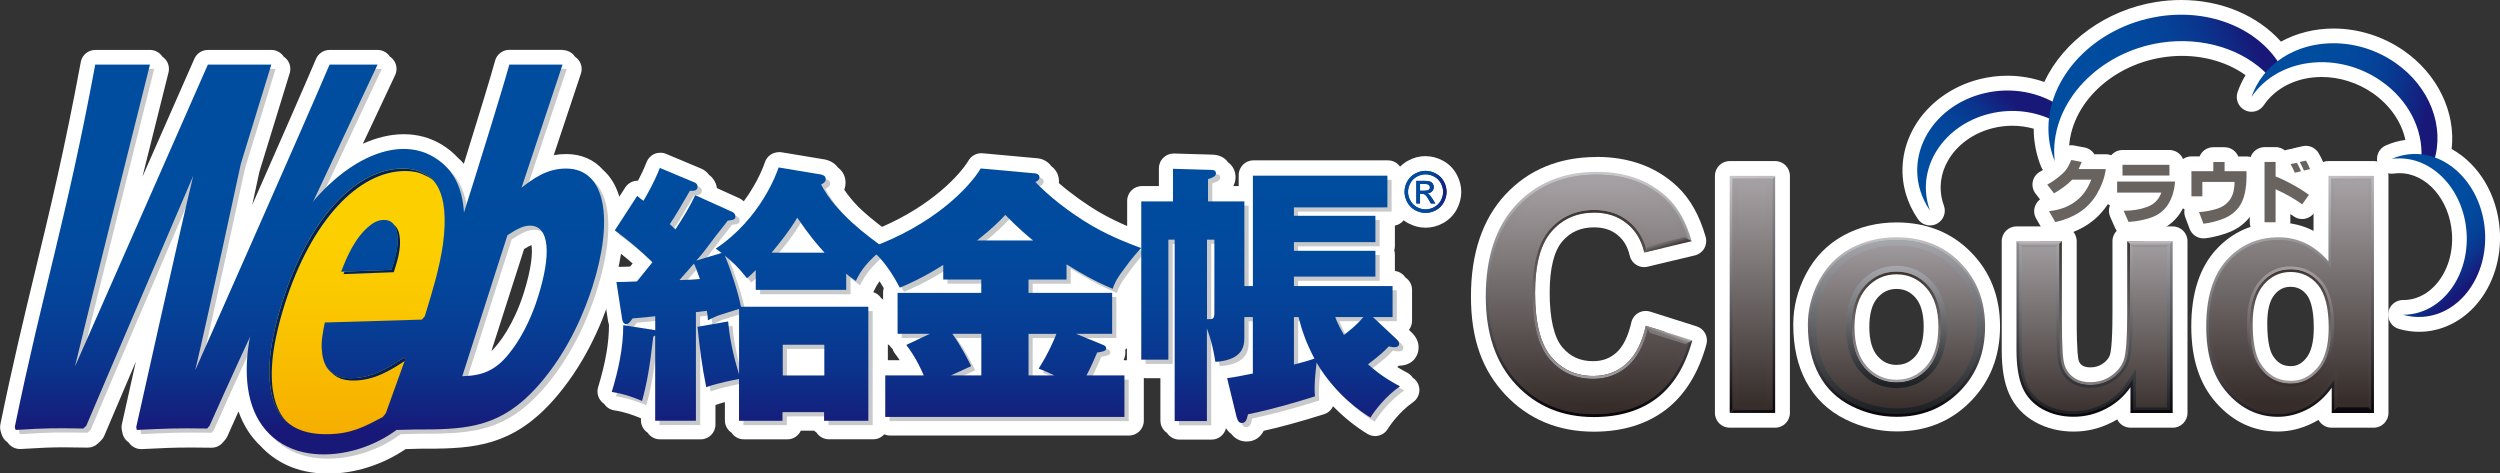
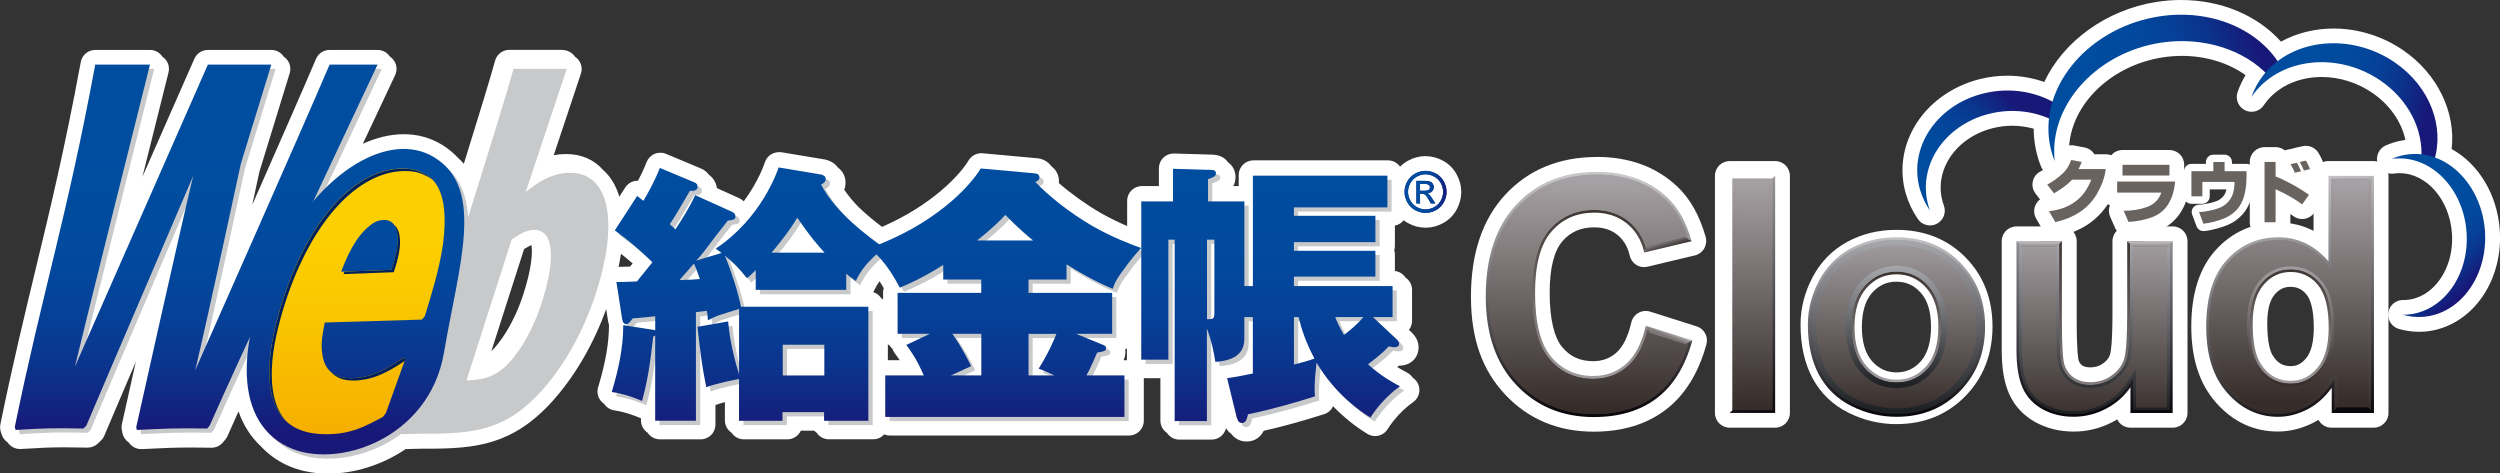
<svg xmlns="http://www.w3.org/2000/svg" xmlns:xlink="http://www.w3.org/1999/xlink" viewBox="0 0 508.14 96.22">
  <rect x="0" y="0" width="508.14" height="96.22" fill="#333333" stroke="none" />
  <defs>
    <style>.cls-1{fill:url(#linear-gradient-12);}.cls-1,.cls-2,.cls-3,.cls-4,.cls-5,.cls-6,.cls-7,.cls-8,.cls-9,.cls-10,.cls-11,.cls-12,.cls-13,.cls-14,.cls-15,.cls-16,.cls-17,.cls-18,.cls-19,.cls-20,.cls-21,.cls-22,.cls-23,.cls-24,.cls-25,.cls-26,.cls-27,.cls-28,.cls-29,.cls-30,.cls-31,.cls-32,.cls-33,.cls-34,.cls-35,.cls-36,.cls-37,.cls-38,.cls-39,.cls-40,.cls-41,.cls-42,.cls-43,.cls-44,.cls-45,.cls-46,.cls-47,.cls-48,.cls-49,.cls-50,.cls-51,.cls-52{stroke-width:0px;}.cls-2{fill:url(#_新規グラデーションスウォッ_10-9);}.cls-3{fill:url(#linear-gradient-17);}.cls-4{fill:#696360;}.cls-5{fill:url(#linear-gradient-33);}.cls-6{fill:url(#linear-gradient);}.cls-7{fill:url(#_新規グラデーションスウォッ_2);}.cls-8{fill:url(#_新規グラデーションスウォッ_10-6);}.cls-9{fill:url(#linear-gradient-21);}.cls-10{fill:url(#linear-gradient-6);}.cls-53,.cls-13,.cls-16,.cls-36{mix-blend-mode:lighten;}.cls-54{isolation:isolate;}.cls-11{fill:#0b080d;}.cls-12{fill:url(#_新規グラデーションスウォッ_10-8);}.cls-13{fill:url(#linear-gradient-20);}.cls-14{fill:url(#linear-gradient-15);}.cls-15{fill:url(#_新規グラデーションスウォッ_10);}.cls-16{fill:url(#linear-gradient-26);}.cls-17{fill:url(#linear-gradient-11);}.cls-18{fill:url(#_新規グラデーションスウォッ_10-11);}.cls-19{fill:#c8c9ca;}.cls-55,.cls-45,.cls-46,.cls-49{mix-blend-mode:soft-light;}.cls-20{fill:url(#linear-gradient-31);}.cls-21{fill:url(#linear-gradient-34);}.cls-22{fill:#1b3689;}.cls-23{fill:url(#_新規グラデーションスウォッ_10-7);}.cls-24{fill:url(#linear-gradient-13);}.cls-25{fill:url(#linear-gradient-23);}.cls-26{fill:url(#linear-gradient-16);}.cls-27{fill:url(#linear-gradient-22);}.cls-28{fill:#fff;}.cls-29{fill:url(#linear-gradient-32);}.cls-30{fill:url(#linear-gradient-14);}.cls-31{fill:#00215b;}.cls-32{fill:url(#linear-gradient-2);}.cls-33{fill:url(#linear-gradient-7);}.cls-34{fill:url(#linear-gradient-3);}.cls-35{fill:url(#_新規グラデーションスウォッ_10-2);}.cls-36{fill:url(#linear-gradient-5);}.cls-37{fill:url(#linear-gradient-9);}.cls-38{fill:url(#linear-gradient-27);}.cls-39{fill:url(#_新規グラデーションスウォッ_10-4);}.cls-40{fill:url(#_新規グラデーションスウォッ_10-5);}.cls-41{fill:url(#_新規グラデーションスウォッ_10-3);}.cls-42{fill:url(#linear-gradient-8);}.cls-43{fill:url(#linear-gradient-24);}.cls-44{fill:url(#linear-gradient-18);}.cls-45{fill:url(#linear-gradient-4);}.cls-46{fill:url(#linear-gradient-25);}.cls-47{fill:url(#linear-gradient-30);}.cls-48{fill:url(#linear-gradient-29);}.cls-49{fill:url(#linear-gradient-19);}.cls-50{fill:url(#linear-gradient-28);}.cls-51{fill:url(#linear-gradient-10);}.cls-52{fill:url(#_新規グラデーションスウォッ_10-10);}</style>
    <linearGradient id="_新規グラデーションスウォッ_10" x1="72.06" y1="177.25" x2="72.06" y2="264.08" gradientTransform="translate(86.65 -152.45) scale(.91)" gradientUnits="userSpaceOnUse">
      <stop offset=".26" stop-color="#004da0" />
      <stop offset=".53" stop-color="#014a9e" />
      <stop offset=".7" stop-color="#054197" />
      <stop offset=".84" stop-color="#0b338c" />
      <stop offset=".97" stop-color="#151e7c" />
      <stop offset="1" stop-color="#181878" />
    </linearGradient>
    <linearGradient id="_新規グラデーションスウォッ_10-2" x1="129.67" y1="177.26" x2="129.67" y2="264.09" xlink:href="#_新規グラデーションスウォッ_10" />
    <linearGradient id="_新規グラデーションスウォッ_10-3" x1="189.12" y1="177.25" x2="189.12" y2="264.08" xlink:href="#_新規グラデーションスウォッ_10" />
    <linearGradient id="_新規グラデーションスウォッ_10-4" x1="-51.55" y1="177.25" x2="-51.55" y2="264.09" xlink:href="#_新規グラデーションスウォッ_10" />
    <linearGradient id="_新規グラデーションスウォッ_10-5" x1="16.5" y1="177.25" x2="16.5" y2="264.09" xlink:href="#_新規グラデーションスウォッ_10" />
    <linearGradient id="_新規グラデーションスウォッ_10-6" x1="-15.86" y1="177.25" x2="-15.86" y2="264.08" xlink:href="#_新規グラデーションスウォッ_10" />
    <linearGradient id="_新規グラデーションスウォッ_2" x1="-15.5" y1="205.21" x2="-15.5" y2="268.75" gradientTransform="translate(86.65 -152.45) scale(.91)" gradientUnits="userSpaceOnUse">
      <stop offset=".26" stop-color="#fccf00" />
      <stop offset=".51" stop-color="#fac600" />
      <stop offset=".92" stop-color="#f6af00" />
      <stop offset="1" stop-color="#f5aa00" />
    </linearGradient>
    <linearGradient id="_新規グラデーションスウォッ_10-7" x1="285.48" y1="39" x2="294.02" y2="39" gradientTransform="matrix(1,0,0,1,0,0)" xlink:href="#_新規グラデーションスウォッ_10" />
    <linearGradient id="linear-gradient" x1="350.48" y1="38.51" x2="362.46" y2="83.22" gradientUnits="userSpaceOnUse">
      <stop offset="0" stop-color="#959598" />
      <stop offset="1" stop-color="#0b080d" />
    </linearGradient>
    <linearGradient id="linear-gradient-2" x1="349.86" y1="36.2" x2="361.84" y2="80.91" gradientUnits="userSpaceOnUse">
      <stop offset="0" stop-color="#c7c6c9" />
      <stop offset="1" stop-color="#0b080d" />
    </linearGradient>
    <linearGradient id="linear-gradient-3" x1="356.19" y1="36.77" x2="356.19" y2="82.6" gradientUnits="userSpaceOnUse">
      <stop offset="0" stop-color="#a6a1a4" />
      <stop offset="1" stop-color="#362d2a" />
    </linearGradient>
    <linearGradient id="linear-gradient-4" x1="356.19" y1="36.2" x2="356.19" y2="83.16" xlink:href="#linear-gradient-3" />
    <linearGradient id="linear-gradient-5" x1="356.19" y1="36.2" x2="356.19" y2="83.16" xlink:href="#linear-gradient-3" />
    <linearGradient id="linear-gradient-6" x1="385.48" y1="48.23" x2="385.48" y2="83.79" gradientUnits="userSpaceOnUse">
      <stop offset="0" stop-color="#c2c1c4" />
      <stop offset="1" stop-color="#0b080d" />
    </linearGradient>
    <linearGradient id="linear-gradient-7" x1="385.23" y1="78.33" x2="385.23" y2="53.89" xlink:href="#linear-gradient-3" />
    <linearGradient id="linear-gradient-8" x1="385.46" y1="44.89" x2="385.46" y2="78.19" xlink:href="#linear-gradient-2" />
    <linearGradient id="linear-gradient-9" x1="385.48" y1="35.78" x2="385.48" y2="83.14" xlink:href="#linear-gradient-2" />
    <linearGradient id="linear-gradient-10" x1="385.48" y1="49.37" x2="385.48" y2="83.72" gradientUnits="userSpaceOnUse">
      <stop offset="0" stop-color="#a09b9e" />
      <stop offset="1" stop-color="#362d2a" />
    </linearGradient>
    <linearGradient id="linear-gradient-11" x1="385.46" y1="44.89" x2="385.46" y2="78.19" gradientUnits="userSpaceOnUse">
      <stop offset="0" stop-color="#d9dadf" />
      <stop offset="1" stop-color="#1f2225" />
    </linearGradient>
    <linearGradient id="linear-gradient-12" x1="385.48" y1="35.78" x2="385.48" y2="83.14" xlink:href="#linear-gradient-11" />
    <linearGradient id="linear-gradient-13" x1="461.69" y1="38.84" x2="474.08" y2="85.09" xlink:href="#linear-gradient-6" />
    <linearGradient id="linear-gradient-14" x1="465.59" y1="79.94" x2="465.59" y2="52.55" xlink:href="#linear-gradient-3" />
    <linearGradient id="linear-gradient-15" x1="322.98" y1="35.73" x2="322.98" y2="83.64" xlink:href="#linear-gradient-2" />
    <linearGradient id="linear-gradient-16" x1="322.89" y1="35.73" x2="322.89" y2="83.64" xlink:href="#linear-gradient-2" />
    <linearGradient id="linear-gradient-17" x1="321.39" y1="79.06" x2="321.39" y2="39.84" xlink:href="#linear-gradient-3" />
    <linearGradient id="linear-gradient-18" x1="322.85" y1="36.77" x2="322.85" y2="82.6" xlink:href="#linear-gradient-3" />
    <linearGradient id="linear-gradient-19" x1="322.91" y1="36.22" x2="322.91" y2="83.14" xlink:href="#linear-gradient-3" />
    <linearGradient id="linear-gradient-20" x1="322.91" y1="36.22" x2="322.91" y2="83.14" xlink:href="#linear-gradient-3" />
    <linearGradient id="linear-gradient-21" x1="338.66" y1="48.97" x2="339.09" y2="50.4" gradientUnits="userSpaceOnUse">
      <stop offset="0" stop-color="#7e7b7e" />
      <stop offset="1" stop-color="#362d2a" />
    </linearGradient>
    <linearGradient id="linear-gradient-22" x1="339.44" y1="67.19" x2="339.01" y2="68.33" gradientUnits="userSpaceOnUse">
      <stop offset="0" stop-color="#c7c6c9" />
      <stop offset="1" stop-color="#7d7778" />
    </linearGradient>
    <linearGradient id="linear-gradient-23" x1="425" y1="93.56" x2="425" y2="45.64" xlink:href="#linear-gradient-3" />
    <linearGradient id="linear-gradient-24" x1="425.73" y1="35.73" x2="425.73" y2="83.64" xlink:href="#linear-gradient-6" />
    <linearGradient id="linear-gradient-25" x1="425.73" y1="35.74" x2="425.73" y2="83.14" xlink:href="#linear-gradient-11" />
    <linearGradient id="linear-gradient-26" x1="425.73" y1="35.74" x2="425.73" y2="83.14" xlink:href="#linear-gradient-11" />
    <linearGradient id="linear-gradient-27" x1="425.73" y1="49.84" x2="425.73" y2="85.36" xlink:href="#linear-gradient-10" />
    <linearGradient id="linear-gradient-28" x1="414.47" y1="49.02" x2="414.47" y2="50.16" gradientUnits="userSpaceOnUse">
      <stop offset="0" stop-color="#c7c6c9" />
      <stop offset="1" stop-color="#8f8889" />
    </linearGradient>
    <linearGradient id="linear-gradient-29" x1="436.98" x2="436.98" xlink:href="#linear-gradient-28" />
    <linearGradient id="linear-gradient-30" x1="465.58" y1="53.53" x2="465.58" y2="78.59" xlink:href="#linear-gradient-3" />
    <linearGradient id="linear-gradient-31" x1="465.46" y1="36.2" x2="465.46" y2="83.14" xlink:href="#linear-gradient-3" />
    <linearGradient id="linear-gradient-32" x1="465.58" y1="53.53" x2="465.58" y2="78.59" xlink:href="#linear-gradient-3" />
    <linearGradient id="linear-gradient-33" x1="465.46" y1="36.2" x2="465.46" y2="83.14" xlink:href="#linear-gradient-3" />
    <linearGradient id="linear-gradient-34" x1="465.46" y1="37.25" x2="465.46" y2="81.74" xlink:href="#linear-gradient-3" />
    <linearGradient id="_新規グラデーションスウォッ_10-8" x1="345.78" y1="22.7" x2="364.34" y2="-5.62" gradientTransform="translate(53.83 -22.73) rotate(7.78) scale(.98 1) skewX(-.3)" xlink:href="#_新規グラデーションスウォッ_10" />
    <linearGradient id="_新規グラデーションスウォッ_10-9" x1="410.92" y1="25.06" x2="457.06" y2="5.91" gradientTransform="matrix(1,0,0,1,0,0)" xlink:href="#_新規グラデーションスウォッ_10" />
    <linearGradient id="_新規グラデーションスウォッ_10-10" x1="455.57" y1="14.26" x2="493.27" y2="22.45" gradientTransform="matrix(1,0,0,1,0,0)" xlink:href="#_新規グラデーションスウォッ_10" />
    <linearGradient id="_新規グラデーションスウォッ_10-11" x1="487.5" y1="52.63" x2="501.96" y2="67.93" gradientTransform="translate(-.63 -14.21) rotate(.16) scale(1 1.04) skewX(.33)" xlink:href="#_新規グラデーションスウォッ_10" />
  </defs>
  <g class="cls-54">
    <g id="_レイヤー_1">
      <path class="cls-28" d="m66.66,94.72c-2.92,0-5.64-.57-7.89-1.65-1.82-.88-3.4-2.05-4.72-3.48-2.8-2.58-4.53-6.2-5.15-10.64-1.37,3.02-2.7,5.97-4.07,9.03-.06.13-.13.25-.22.35l-.49.58c-.29.34-.71.54-1.15.54h-.02c-1.6-.02-2.92-.04-4.09-.04-3.5,0-5.71.11-10.12.33-.02,0-.05,0-.07,0-.62,0-1.18-.39-1.4-.96-.46-.18-.82-.59-.93-1.1l-.12-.58c-.04-.21-.04-.42,0-.62.05-.21,3.3-14.79,6.42-28.59l-7.7,17.98-5.15,12.09c-.08.19-.2.36-.34.5l-.61.58c-.28.27-.65.42-1.04.42h-.03c-1.97-.03-3.46-.06-4.81-.06-2.57,0-4.64.08-8.84.34-.03,0-.06,0-.09,0-.62,0-1.17-.38-1.4-.96-.42-.16-.75-.51-.89-.95l-.18-.58c-.07-.24-.09-.5-.04-.74,2.48-12.08,4.81-21.75,7.07-31.1,2.94-12.17,5.98-24.75,9.28-42.54.13-.71.75-1.23,1.47-1.23h11.12c.46,0,.9.21,1.18.58.09.12.16.25.22.38.25.1.47.26.64.48.28.36.39.84.27,1.29l-.45,1.81c-1.83,7.34-5.72,22.89-9.09,36.43L40.88,12.53c.24-.54.78-.9,1.37-.9h12.9c.48,0,.92.23,1.21.61.08.11.15.23.19.35.26.1.49.28.66.51.28.38.37.88.23,1.33l-6.18,20.1c-.19.9-2.35,10.9-4.63,21.29,6.89-15.59,15.81-35.84,18.97-43.28.24-.55.78-.91,1.38-.91h9.75c.51,0,.99.26,1.27.7.05.08.1.17.13.26.29.11.55.32.72.59.27.43.31.98.09,1.44l-8.55,18.18c3.92-2.63,7.93-4.03,11.67-4.03,2.57,0,4.94.66,7.04,1.96,1.09.67,2.06,1.47,2.9,2.38,1.14,1.03,2.06,2.21,2.78,3.57,3.86-12.35,6.37-20.59,7.29-23.95.18-.65.77-1.1,1.45-1.1h10.82c.48,0,.94.23,1.22.62.08.1.14.22.18.34.27.1.51.28.68.52.28.39.36.89.21,1.35l-6.44,19.29c1.4-.59,3.01-.99,4.86-.99,2.65,0,4.87.97,6.46,2.81,4.37,3.77,4.81,12.75,1.18,24.08-1.82,5.67-5.29,13.89-11.53,20.83-7.69,8.51-14.96,9.17-24.41,9.17h-1.21l-3.6.09c-4.5,3.17-10.04,4.98-15.28,4.98Zm30.62-20.17c1.02-.28,2.08-.78,3.16-1.67,2.08-1.73,5.27-6.11,7.4-12.75,2.47-7.71,1.78-10.77,1.29-11.81-.17-.06-.36-.09-.58-.09-1,0-2.12.67-3.3,1.43l-7.98,24.9Z" />
      <path class="cls-28" d="m114.34,13.13l-.29.86h1.15l-7.68,23.03c1.98-1.42,4.39-2.76,7.53-2.76,2.33,0,4.12.85,5.39,2.37,4.06,3.38,4.18,12.06.82,22.56-1.31,4.1-4.55,12.87-11.21,20.28-7.13,7.89-13.61,8.67-23.29,8.67h-1.21l-4.03.1v-.04c-4.56,3.35-9.99,5.01-14.85,5.01-2.66,0-5.16-.5-7.24-1.5-1.72-.83-3.15-1.91-4.31-3.19-4.03-3.69-5.42-9.47-4.84-16.18-2.4,5.22-4.56,9.99-6.81,15.02l-.49.58c-1.6-.03-2.93-.04-4.12-.04-3.53,0-5.78.11-10.2.33l-.12-.58s.02-.11.07-.32c-.26.01-.53.03-.81.04l-.12-.58s6.65-29.83,10.1-44.74l-14.23,33.21-5.15,12.09-.61.58c-1.98-.03-3.48-.06-4.83-.06-2.68,0-4.79.09-8.93.35l-.18-.58c.02-.11.04-.21.07-.32-.24.02-.48.03-.74.05l-.18-.58C8.72,58.91,13.53,44.53,19.35,13.13h11.12c-.07.26-.14.56-.22.86h1.07c-2.16,8.66-10.15,40.57-13.73,55.13L42.25,13.13h12.9l-.26.86h1.12l-6.2,20.16s-4.88,22.7-7.91,36.09c5.7-12.87,20.8-47.01,25.09-57.11h9.75c-.14.29-.27.57-.4.86h1.26c-4.39,9.33-8.12,17.27-11.38,24.19,5.12-5.03,10.79-7.91,15.85-7.91,2.23,0,4.35.56,6.25,1.74,1.03.64,1.89,1.36,2.63,2.17,2.15,1.92,3.35,4.4,3.9,7.33,4.03-12.84,7.52-24.14,8.68-28.38h10.82m-19.23,63.28c1.87-.13,4.04-.52,6.29-2.37,2.23-1.85,5.63-6.44,7.88-13.45,2.07-6.45,2.4-11.22.94-13.4-.46-.29-1.01-.46-1.66-.46-1.58,0-3.04.98-4.57,1.95l-8.88,27.73M114.34,10.13h-10.82c-1.35,0-2.54.91-2.89,2.21-.84,3.06-3.01,10.24-6.35,20.95-.38-.44-.78-.85-1.22-1.24-.92-.99-1.98-1.86-3.16-2.59-2.34-1.45-4.97-2.18-7.83-2.18-2.69,0-5.51.67-8.32,1.94l1.84-3.9,4.72-10.04c.44-.93.37-2.02-.18-2.88-.23-.36-.53-.67-.88-.9-.55-.84-1.5-1.35-2.51-1.35h-9.75c-1.2,0-2.29.72-2.76,1.83-2.28,5.37-7.59,17.47-12.96,29.66.78-3.59,1.32-6.12,1.45-6.71l6.16-20.04c.28-.91.11-1.9-.45-2.66-.21-.29-.47-.53-.76-.72-.03-.05-.06-.09-.1-.14-.57-.77-1.46-1.22-2.41-1.22h-12.9c-1.19,0-2.27.7-2.75,1.79l-10.56,23.99c1.94-7.76,3.69-14.77,4.75-19.01l.55-2.19c.22-.9.02-1.85-.55-2.57-.2-.26-.44-.48-.71-.66-.04-.07-.09-.14-.14-.2-.57-.73-1.44-1.15-2.36-1.15h-11.12c-1.45,0-2.69,1.03-2.95,2.45-3.29,17.75-6.19,29.76-9.26,42.46-2.26,9.37-4.6,19.05-7.08,31.16-.1.49-.08,1.01.07,1.49l.18.58c.21.68.65,1.24,1.21,1.62.55.83,1.48,1.35,2.51,1.35.06,0,.13,0,.19,0,4.16-.26,6.21-.34,8.75-.34,1.27,0,2.66.02,4.78.06.02,0,.03,0,.05,0,.77,0,1.52-.3,2.07-.83l.61-.58c.29-.28.53-.62.69-.99l5.15-12.09,1.27-2.97c-1.62,7.22-2.81,12.54-2.83,12.67-.09.41-.1.83-.01,1.25l.12.58c.16.81.64,1.49,1.29,1.91.54.82,1.48,1.35,2.5,1.35.05,0,.1,0,.15,0,4.39-.22,6.59-.32,10.05-.32,1.17,0,2.48.01,4.07.04.02,0,.03,0,.05,0,.89,0,1.73-.39,2.3-1.07l.49-.58c.18-.21.33-.45.44-.7.76-1.7,1.51-3.36,2.25-5.03.98,2.8,2.49,5.18,4.53,7.08,1.44,1.56,3.17,2.83,5.14,3.77,2.45,1.18,5.4,1.8,8.54,1.8,5.4,0,11.08-1.81,15.76-4.99l3.15-.08h1.17c9.83,0,17.42-.69,25.52-9.66,6.42-7.14,9.98-15.56,11.85-21.38,3.86-12.03,3.29-21.33-1.54-25.6-1.87-2.13-4.46-3.25-7.52-3.25-.89,0-1.74.08-2.53.23l5.52-16.56c.31-.91.15-1.92-.41-2.7-.22-.3-.49-.56-.79-.75-.02-.04-.05-.07-.07-.1-.56-.78-1.47-1.25-2.43-1.25h0Zm0,6h0,0Zm-7.82,34.49c.54-.33,1.08-.64,1.51-.79.23,1.52.05,4.64-1.61,9.84-2.01,6.25-4.89,10.13-6.55,11.71l6.65-20.75h0Z" />
      <path class="cls-28" d="m253.25,88.32c-.52,0-1.4-.17-2.01-1.16-.51-.29-1.02-.85-1.3-1.91l-1.95-8.03c-.1-.41-.02-.85.22-1.2.03-.05.06-.09.1-.13-.1,0-.2.02-.3.02-.03,0-.07,0-.1,0-.08,0-.15,0-.22-.02v10.55c0,.83-.67,1.5-1.5,1.5h-6.56c-.64,0-1.18-.4-1.4-.96-.56-.22-.95-.76-.95-1.4v-10.12h-4.42c-.64,0-1.18-.4-1.4-.95-.56-.22-.96-.76-.96-1.4v-16.63c-1.61,2.1-1.86,2.95-2.04,3.52-.02.06-.04.12-.07.18.01.07.02.14.02.22v8.33c0,.83-.67,1.5-1.5,1.5h-.3c.34.37.57.85.57,1.43,0,1.54-1.22,1.99-2.27,2.21-.12.28-.26.6-.42.95h4.05c.64,0,1.18.4,1.4.96.56.22.96.76.96,1.4v8.44c0,.83-.67,1.5-1.5,1.5h-48.62c-.64,0-1.19-.4-1.4-.96-.18-.07-.35-.18-.49-.31v.54c0,.83-.67,1.5-1.5,1.5h-9c-.64,0-1.19-.4-1.4-.96-.37-.15-.67-.44-.83-.8h-4.71v.27c0,.83-.67,1.5-1.5,1.5h-8.84c-.64,0-1.18-.4-1.4-.96-.56-.22-.96-.76-.96-1.4v-5.63c-1.2.27-2.56.63-3.82,1.06-.16.05-.32.08-.49.08-.21,0-.42-.04-.61-.13v5.47c0,.83-.67,1.5-1.5,1.5h-8.28c-.64,0-1.18-.4-1.4-.96-.56-.22-.96-.76-.96-1.4v-1.7c-.1.02-.21.03-.31.03-.19,0-.39-.04-.57-.11-1.39-.57-3.3-1.35-5.82-1.72-.43-.06-.81-.31-1.05-.68-.05-.08-.1-.17-.13-.27-.29-.11-.55-.32-.72-.59-.23-.37-.3-.82-.17-1.24,1.55-5.12,2.27-9.3,2.27-13.15,0-.07,0-.14.01-.21-.07-.18-.14-.38-.19-.61,0-.03-.03-.13-.03-.16l-1.17-7.56c-.07-.43.06-.87.34-1.21.29-.33.7-.52,1.14-.52.89,0,1.25,0,3.43-.09.38-.47,1.83-2.27,1.83-2.27-1.93-1.76-3.77-3.25-5.6-4.55-.22-.16-.39-.37-.5-.6-.12-.09-.24-.18-.36-.26-.66-.47-.83-1.37-.39-2.04l4.55-7.01c.23-.35.6-.6,1.02-.66.08-.01.16-.02.24-.02.3,0,.59.09.83.25.73-1.31,1.6-2.98,2.38-4.98.15-.38.44-.68.81-.83.19-.08.39-.12.58-.12s.39.04.58.12l7.08,2.97c.48.18.89.53,1.15.98.7.37,1.21,1.2,1.21,2.1,0,.16-.02.32-.05.48l5.36,2.43c.51.25.9.6,1.15,1.02.25.16.46.34.64.55,3.81-4.6,5.33-9.03,5.56-9.71.2-.63.79-1.04,1.43-1.04.08,0,.16,0,.25.02l8.67,1.44s.07.01.1.02c1,.24,1.53.74,1.8,1.23,1.02.6,1.15,1.54,1.15,1.97,0,.67-.22,1.16-.51,1.54.91,1.48,2.11,3,3.59,4.52,1.88,1.81,3.86,3.37,5.62,4.68,10.93-4.56,17.14-11.2,19.1-14.47.27-.45.76-.73,1.29-.73.05,0,.09,0,.14,0l10.88.99c.96.03,1.75.5,2.14,1.22.7.4,1.14,1.12,1.14,1.96,0,.24-.04.56-.19.9,2.63,2.39,6.07,4.9,9.37,6.82,2.96,1.69,5.65,2.83,7.69,3.62v-7.36c0-.83.67-1.5,1.5-1.5h4.95v-5.12c0-.41.16-.79.45-1.08.28-.27.66-.42,1.05-.42.01,0,7.66.22,7.66.22,1.4,0,2.04.59,2.33,1.18.79.42,1.09,1.18,1.09,1.9,0,1.19-.8,1.83-1.61,2.2v1.12h5.03c.08,0,.15,0,.23.02v-3.75c0-.83.67-1.5,1.5-1.5h27.34c.64,0,1.18.4,1.4.95.56.22.96.76.96,1.4v6.46c0,.83-.67,1.5-1.5,1.5h-.95c0,.07.01.14.01.21v5.35c0,.33-.11.63-.29.88.18.25.29.55.29.88v4.82h1.13c.64,0,1.18.4,1.4.96.56.22.96.76.96,1.4v6.29c0,.83-.67,1.5-1.5,1.5h-.14l1.14,1.07c.14.14.26.27.36.4l.5.46c.28.28.98.95.98,1.98,0,.23-.07,2.22-2.55,2.22-.15,0-.32,0-.55-.04-.55.55-1.16,1.1-2.21,1.95,1.58,1.15,2.89,1.85,3.83,2.35.32.17.56.44.69.77.03.02.07.04.1.05.46.25.79.74.82,1.26.03.52-.18,1.04-.6,1.34-2.5,1.73-4.57,4.26-5.58,5.9-.28.46-.77.71-1.28.71-.27,0-.54-.07-.78-.22-2.34-1.42-4.63-3.27-6.63-5.33-.85-.81-1.66-1.68-2.43-2.59-.03.88-.02,1.62.05,2.17.08.71-.35,1.39-1.04,1.6-4.94,1.56-9.27,2.73-12.87,3.49-.33.99-.95,1.98-2.47,1.98Zm-75.31-26.52c.56.22.96.76.96,1.4v12.02c.27-.25.63-.41,1.03-.41h5.47c-.99-1.94-1.8-3.01-2.39-3.78-.2-.27-.31-.59-.3-.93-.38-.16-.67-.46-.82-.84-.56-.22-.96-.76-.96-1.4v-8.33c0-.35.12-.67.32-.92-.78-1.45-1.58-2.7-2.4-3.79-1.37,1.41-2.04,2.5-2.65,3.78-.19.4-.55.7-.98.81-.12.03-.25.05-.37.05-.15,0-.3-.02-.44-.07v.39c0,.42-.17.79-.44,1.06h2.58c.64,0,1.18.4,1.4.96Zm75.23,12.5c-.28.21-.6.41-.95.59.29-.06.61-.12.95-.19v-.4Zm-87.12.51v-2.38h-4.59v2.38h4.59Zm31.14-4.59c.27.45.52.88.76,1.29v-1.29h-.76Zm14.22,1.23c.23-.44.44-.85.63-1.23h-.63v1.23Zm-57.95-10.61c-.15-.15-.27-.33-.35-.53-.56-.22-.96-.76-.96-1.4v-.13c-.1-.04-.19-.09-.27-.15.23.76.43,1.5.62,2.21h.96Zm67.02-2.81c-.48-.27-.93-.53-1.35-.77v.42c0,.12-.01.24-.04.35h1.39Zm-29.66,0c-.13-.09-.24-.21-.33-.34-.2.12-.41.23-.6.34h.93Zm-26.5-8.17c-.46-.56-.94-1.18-1.47-1.9-.45.66-.91,1.3-1.36,1.9h2.84Zm41.61-2.48c-.23-.22-.47-.45-.71-.68-.21.21-.45.44-.7.68h1.41Z" />
      <path class="cls-28" d="m158.26,34.03l8.67,1.44c.44.11.94.33.94.88.42.12.86.34.86.86,0,.6-.34.83-.95,1.16,1.13,2.17,2.73,4.17,4.46,5.95,2.27,2.19,4.65,4,6.49,5.34,11.83-4.73,18.43-11.8,20.6-15.4l10.94.99c.5,0,1,.28,1,.83,0,.01,0,.03,0,.05.45.05.86.31.86.81,0,.11,0,.55-.84.94.07.08.16.16.24.24,2.53,2.44,6.33,5.41,10.51,7.84,4.17,2.37,7.78,3.7,9.89,4.47-.12.12-.24.26-.37.4.14.05.29.11.42.16v-10.06h6.45v-6.62l7.62.22c.67,0,1.11.11,1.11.72,0,.06-.03.1-.04.15.54.03.9.17.9.71s-.56.83-1.61,1.16v3.66h6.53v.86h.86v16.36h.87v-22.46h27.34v.85h.85v6.46h-19v.85h15.7v.86h.86v5.35h-16.57v.91h15.7v.86h.86v5.24h-16.57v1.07h19.2v.86h.86v6.29h-3.94l3.91,3.67c.11.1.2.21.28.32l.58.54c.28.27.5.55.5.88,0,.72-.72.72-1.05.72-.17,0-.39,0-1.05-.17-.94.98-1.61,1.65-4.15,3.59,2.36,1.95,4.29,2.99,5.57,3.67-.1.07-.2.15-.3.23.43.24.82.45,1.16.63-2.95,2.04-5.11,4.91-6,6.34-1.09-.66-3.63-2.3-6.33-5.1-1.54-1.48-3.18-3.34-4.67-5.62-.14,1.17-.51,4.43-.28,6.41-3.67,1.15-8.9,2.7-13.62,3.64-.27,1.11-.44,1.77-1.27,1.77-.4,0-.7-.24-.92-.87-.41-.03-.73-.31-.94-1.09l-1.95-8c1.28-.16,2.62-.38,5.23-.94v-10.62h-.87v4.35c0,1.99-.78,4.42-5.89,4.75-.05-.29-.1-.6-.16-.92-.23.03-.46.05-.7.07-.19-1.15-.4-2.47-.86-4.13v17.01h-6.56v-.86h-.85v-36.01h-.42v24.39h-5.5v-.86h-.86v-20.94c-.69.77-1.54,1.8-2.59,3.26-1.83,2.37-2.17,3.42-2.39,4.13-3.89-1.6-7.17-3.59-9.39-4.96v3.09h-7.73v1.85h16.15v.86h.86v8.33h-6.1l3.31,1.35c.22.05.72.27.72.72,0,.03,0,.05-.01.08l.15.06c.21.05.72.28.72.72,0,.6-.61.66-1.83.88-.28.65-.95,2.26-1.72,3.78h6.42v.86h.86v8.44h-48.62v-.86h-.86v-8.44h7.83c-1.49-3.43-2.72-5.08-3.55-6.19l2.97-1.41h-3.89v-.86h-.85v-8.33h17.01v-1.85h-6.87v-.86h-.86v-1.6c-3.74,2.3-6.63,3.55-7.98,4.1-.18-.35-.36-.67-.53-.99-.11.05-.23.1-.32.14-1.45-2.79-2.78-4.61-3.9-5.87-2.26,2.06-3.27,3.52-4.14,5.34-1-.72-1.28-.88-1.94-1.49v3.31h-18.39v-.86h-.86v-2.32c-.32.3-.52.48-.92.81-.28-.34-.53-.65-.77-.93-.03.03-.06.05-.09.07-.83-1.02-1.44-1.74-2-2.33-.5-.47-1.01-.89-1.65-1.39,1.12,2.62,2.41,6.55,3.09,9.52h25.23v.86h.86v23.18h-9v-.86h-.85v-.91h-7.59v1.77h-8.84v-.86h-.86v-7.48c-1.44.28-3.73.77-5.81,1.49-.07-.37-.14-.71-.21-1.07-.22.07-.43.14-.65.21-.57-2.81-.94-5.15-1.26-7.71v15.4h-8.28v-.86h-.86v-12.41c-.54,4.02-1.08,6.59-1.81,9.24-1.61-.66-3.56-1.43-6.17-1.82.07-.22.13-.45.2-.67-.34-.07-.69-.13-1.05-.18,1.34-4.42,2.34-8.94,2.34-13.58l.78.12c-.05-.12-.09-.25-.11-.35-.02,0-.04,0-.06,0-.66,0-.78-.77-.83-1l-1.17-7.56c1,0,1.34,0,4.17-.12.16-.21,2.65-3.27,3.14-3.89-2.14-2.01-4.39-3.93-6.79-5.63l.1-.15c-.32-.24-.63-.48-.95-.71l4.55-7.01c.84.66.95.78,1.28.99.83-1.43,2.17-3.7,3.33-6.68l7.12,2.98c.3.1.5.42.54.72l.32.13c.33.12.56.49.56.83,0,.72-.65.85-1.15.85-.16,0-.3-.01-.41-.03-2.09,3.61-2.82,4.89-4.08,6.74.08.08.17.15.28.24,1.45-2.21,2.94-4.58,4-6.95l7.56,3.42c.29.15.53.38.59.74l.27.12c.33.17.61.44.61.88,0,.66-.33.72-1.55.88-.83,1.1-1.56,1.99-2.17,2.76-1.55,2.07-2.32,3.11-2.92,3.85l2.77-.83s-.09-.06-.12-.1c.06-.04.11-.08.16-.12-.28-.19-.72-.48-1.02-.74,9.28-6.18,12.51-15.66,12.78-16.5m42.27,14.84h9.3c-1.07-.9-2.59-2.25-4.64-4.33-.82.91-2.29,2.38-4.66,4.33m-42.14,2.48h9.21c-1.35-1.48-2.74-3.08-4.83-6.07-1.28,2.15-2.8,4.13-4.39,6.07m87.81,13.48c.47-.08.6-.32.64-1.12v-14.15h-.64v15.27m-98.69-12.55l.06-.02s-.06-.04-.09-.07c.01.03.02.06.03.08m-7.76,4.59c1.03-.04,1.67-.09,2.52-.17-.28-.82-.5-1.43-.69-1.91-.45.51-1.21,1.37-1.83,2.08m5.22,8.99l3.08-.54c.03.33.06.66.1.99l.76-.13c.24,2.9.83,5.66,1.37,7.74v-10c-1.17.37-3.02.94-3.48,1.11-.79.34-1.36.6-1.82.85m-2.63.46l2.45-.43c-.03-.53-.06-.88-.1-1.18-.28.13-.53.26-.75.38-.03-.43-.05-.74-.08-1-.57.07-1.31.16-1.51.2v2.03m-9.13.81v-1.91c-1.22.13-2.73.25-3.75.34-.16.25-.4.6-.66.84l4.3.67.11.06m140.23.73c.56-.44,1.76-1.37,2.91-2.57h-4.09c.26.68.59,1.46,1.18,2.57m-9.57,6c1.21-.32,2.18-.59,3.31-.99-1.53-2.88-2.4-5.3-3.01-7.58h-.31v8.57m-53.96,2.44h3.4c-.39-.17-.82-.33-1.34-.53.09-.14.17-.28.26-.42-.33-.14-.69-.28-1.12-.43,1.56-2.43,2.68-4.81,3.27-6.21h-4.47v7.59m-13.89,0h3.43v-7.59h-5.03c1.89,2.65,3.28,5.46,3.83,6.57-.53.24-.85.4-2.22,1.02m-36.06,0h7.59v-5.38h-7.59v5.38m107.64-2.43s.07-.02.1-.03c-.03-.05-.06-.09-.08-.13,0,0,0,.07-.02.17m-109.34-42.85c-1.28,0-2.45.82-2.85,2.08-.08.24-1.28,3.85-4.28,7.9-.27-.24-.58-.45-.92-.62-.03-.02-.06-.03-.09-.04l-4.46-2.02c-.14-1.08-.73-2.07-1.6-2.69-.42-.58-1-1.04-1.68-1.31l-7.06-2.96c-.37-.16-.76-.23-1.16-.23-.4,0-.8.08-1.17.24-.74.31-1.33.92-1.62,1.67-.56,1.44-1.17,2.7-1.74,3.78-.03,0-.05,0-.08,0-.16,0-.32.01-.48.04-.83.14-1.57.62-2.03,1.33l-4.55,7.01c-.88,1.35-.53,3.15.78,4.08.03.02.05.04.08.06.2.31.46.58.78.81,1.45,1.03,2.9,2.18,4.41,3.49-.19.24-.36.45-.51.63-1.56.06-1.92.06-2.69.06-.88,0-1.71.38-2.28,1.05-.57.66-.82,1.55-.69,2.41l1.17,7.56c.01.09.03.17.05.25.04.18.08.34.14.5,0,3.69-.7,7.73-2.21,12.7-.25.83-.13,1.74.34,2.47.23.36.53.67.88.9.47.72,1.22,1.2,2.07,1.33,2.15.32,3.73.92,5.42,1.61v.42c0,1.05.53,1.97,1.35,2.5.54.82,1.46,1.36,2.51,1.36h8.28c1.66,0,3-1.34,3-3v-3.98s.06-.02.09-.03c.59-.21,1.22-.39,1.83-.56v3.71c0,1.05.54,1.97,1.35,2.51.54.82,1.46,1.35,2.51,1.35h8.84c1.22,0,2.27-.73,2.74-1.77h2.7c.15.15.31.29.49.4.54.82,1.46,1.36,2.51,1.36h9c.89,0,1.69-.39,2.24-1,.36.15.74.23,1.15.23h48.62c1.66,0,3-1.34,3-3v-8.44c0-.08,0-.16,0-.24.15.02.3.03.45.03h2.92v8.62c0,1.04.53,1.96,1.34,2.5.54.82,1.46,1.36,2.51,1.36h6.56c1.42,0,2.61-.99,2.92-2.32.32.51.69.88,1.07,1.15,1.06,1.42,2.55,1.56,3.07,1.56,1.93,0,2.96-1.08,3.53-2.18,3.5-.77,7.61-1.9,12.26-3.37.84-.26,1.49-.87,1.83-1.62.03.03.06.06.1.09,2.08,2.14,4.46,4.05,6.89,5.53.49.3,1.03.44,1.56.44,1,0,1.99-.5,2.55-1.42.21-.34,2.13-3.35,5.16-5.46.86-.6,1.34-1.59,1.29-2.64-.05-.95-.55-1.81-1.34-2.33-.27-.42-.65-.76-1.1-1.01-.56-.3-1.25-.67-2.05-1.16.1-.1.2-.19.3-.28,2.77-.01,4.03-1.93,4.03-3.72,0-1.1-.47-2.12-1.41-3.03-.01-.01-.03-.03-.04-.04l-.42-.4s-.06-.07-.09-.1c.39-.51.63-1.14.63-1.84v-6.29c0-1.05-.54-1.97-1.35-2.51-.47-.72-1.25-1.22-2.14-1.33v-3.34c0-.31-.05-.6-.13-.88.09-.28.13-.57.13-.88v-4.12c1.39-.26,2.44-1.48,2.44-2.95v-6.46c0-1.05-.54-1.97-1.35-2.51-.54-.81-1.46-1.34-2.5-1.34h-27.34c-1.66,0-3,1.34-3,3v2.23h-1.11c.29-.49.47-1.09.47-1.82,0-1.13-.48-2.29-1.52-3.01-.59-.86-1.64-1.56-3.39-1.57l-7.58-.22s-.06,0-.09,0c-.78,0-1.53.3-2.09.85-.58.56-.91,1.34-.91,2.15v3.62h-3.45c-1.66,0-3,1.34-3,3v5.12c-1.62-.69-3.48-1.58-5.46-2.7-2.91-1.7-5.95-3.88-8.42-6.03.01-.13.02-.26.02-.39,0-1.25-.6-2.35-1.55-3.04-.68-.96-1.82-1.59-3.13-1.64l-10.84-.99c-.09,0-.18-.01-.27-.01-1.05,0-2.03.55-2.57,1.45-1.82,3.03-7.52,9.13-17.6,13.52-1.53-1.16-3.19-2.5-4.79-4.04-1.15-1.18-2.11-2.36-2.89-3.51.16-.42.26-.91.26-1.48,0-1.02-.43-2.22-1.55-3.03-.51-.72-1.33-1.33-2.56-1.62-.07-.02-.14-.03-.21-.04l-8.67-1.44c-.17-.03-.33-.04-.49-.04h0Zm19.18,28.45c.04-.07.08-.15.12-.23.33-.7.68-1.32,1.17-1.98.28.44.56.91.84,1.39-.08.28-.13.57-.13.87v1.46c-.12-.11-.25-.21-.39-.3-.38-.57-.95-1.01-1.62-1.21h0Zm2.97,13.83v-3.24c.12.11.25.21.38.3.16.24.34.45.56.63.1.33.26.65.48.93.28.37.61.8.98,1.38h-2.4Zm48.25-2.15c.12-.09.24-.18.34-.29v2.23c0,.08,0,.16,0,.24-.15-.02-.3-.03-.45-.03h-.24c.23-.45.38-1,.38-1.66,0-.16-.01-.33-.03-.49h0Z" />
      <path class="cls-28" d="m289.75,44.77c-.99,0-1.94-.25-2.85-.74-.93-.51-1.66-1.24-2.17-2.17-.5-.92-.75-1.88-.75-2.86s.26-1.96.76-2.87c.54-.95,1.28-1.68,2.21-2.18.89-.48,1.83-.73,2.81-.73s1.92.25,2.81.73c.93.49,1.67,1.22,2.19,2.17.51.92.76,1.88.76,2.87s-.25,1.93-.74,2.84c-.52.94-1.25,1.67-2.17,2.18-.91.5-1.87.75-2.85.75Zm0-7.84c-.35,0-.69.09-1.04.28-.31.17-.56.41-.73.73-.2.35-.29.7-.29,1.06s.09.7.28,1.04c.18.32.42.56.74.74.34.19.69.28,1.05.28s.7-.09,1.05-.29c.32-.18.55-.41.73-.74.19-.34.28-.68.28-1.04s-.09-.71-.29-1.06c-.18-.32-.42-.56-.73-.72-.37-.2-.7-.29-1.05-.29Z" />
      <path class="cls-28" d="m289.75,34.73c.72,0,1.41.18,2.1.55.68.36,1.22.89,1.6,1.58.38.69.57,1.4.57,2.14s-.19,1.44-.56,2.13c-.38.68-.9,1.21-1.58,1.58-.68.37-1.39.56-2.12.56s-1.45-.19-2.13-.56c-.68-.38-1.2-.9-1.58-1.58-.37-.68-.57-1.39-.57-2.13s.19-1.46.57-2.14c.38-.68.92-1.21,1.6-1.58.68-.37,1.39-.55,2.1-.55m0,7.84c.62,0,1.21-.16,1.77-.47.57-.31,1.01-.76,1.32-1.32.31-.56.47-1.16.47-1.77s-.16-1.22-.48-1.79c-.32-.57-.76-1.02-1.34-1.32-.57-.31-1.15-.46-1.75-.46s-1.18.15-1.75.46c-.56.3-1.02.75-1.33,1.32-.32.57-.48,1.17-.48,1.79s.16,1.21.47,1.77c.32.56.76,1.01,1.32,1.32.57.31,1.16.47,1.78.47m0-10.84c-1.22,0-2.41.31-3.53.92-1.17.62-2.11,1.55-2.78,2.75-.64,1.15-.96,2.36-.96,3.61s.31,2.43.93,3.56c.67,1.2,1.59,2.12,2.76,2.77,1.14.62,2.34.94,3.58.94s2.44-.31,3.56-.93c1.18-.65,2.11-1.58,2.76-2.75.63-1.17.94-2.37.94-3.59s-.32-2.45-.95-3.59c-.67-1.21-1.62-2.15-2.82-2.78-1.09-.59-2.28-.9-3.5-.9h0Zm0,7.84c-.07,0-.17-.01-.33-.1-.07-.04-.11-.08-.15-.16-.08-.14-.09-.24-.09-.31,0-.07.01-.16.1-.31.05-.09.09-.13.14-.15.19-.1.3-.1.33-.1.04,0,.13,0,.31.1.07.04.1.06.16.15.08.15.09.25.09.32s-.01.16-.09.31c-.05.09-.09.12-.15.15-.16.09-.26.1-.32.1h0Z" />
      <path class="cls-28" d="m290.84,42.86c-.43,0-.83-.18-1.11-.49-.27.3-.67.49-1.11.49h-.74c-.83,0-1.5-.67-1.5-1.5v-4.59c0-.83.67-1.5,1.5-1.5h1.58c.71,0,1.24.06,1.66.21.6.22,1.04.57,1.35,1.04.3.43.46.96.46,1.49,0,.58-.17,1.13-.51,1.6.01.02.6.95.6.95.29.46.3,1.05.04,1.52-.26.48-.77.77-1.31.77h-.9Z" />
      <path class="cls-28" d="m289.46,36.77c.54,0,.93.04,1.18.13.24.09.43.23.57.45.15.21.22.44.22.67,0,.34-.12.63-.36.88-.24.24-.56.39-.96.42.16.07.3.15.39.24.19.18.41.48.68.91l.56.9h-.9l-.41-.72c-.33-.57-.58-.92-.77-1.07-.14-.1-.34-.16-.6-.16h-.43v1.95h-.74v-4.59h1.58m-.84,2.01h.9c.43,0,.72-.07.88-.19.16-.13.24-.3.24-.51,0-.13-.04-.26-.12-.36-.08-.11-.18-.19-.31-.24-.13-.06-.38-.08-.74-.08h-.84v1.39m.84-5.01h-1.58c-1.66,0-3,1.34-3,3v4.59c0,1.66,1.34,3,3,3h.74c.39,0,.77-.08,1.11-.21.35.14.72.21,1.11.21h.9c1.09,0,2.1-.59,2.62-1.55.53-.95.5-2.12-.08-3.05l-.14-.23c.19-.48.28-.99.28-1.53,0-.83-.25-1.64-.73-2.35-.48-.72-1.18-1.27-2.01-1.58-.03-.01-.06-.02-.09-.03-.58-.19-1.25-.28-2.13-.28h0Z" />
      <rect class="cls-28" x="350.08" y="34.24" width="12.24" height="51.19" rx="1.5" ry="1.5" />
      <path class="cls-28" d="m360.81,35.74v48.19h-9.24v-48.19h9.24m0-3h-9.24c-1.66,0-3,1.34-3,3v48.19c0,1.66,1.34,3,3,3h9.24c1.66,0,3-1.34,3-3v-48.19c0-1.66-1.34-3-3-3h0Z" />
      <path class="cls-28" d="m385.51,86.21c-3.42,0-6.72-.78-9.82-2.33-3.17-1.58-5.62-3.93-7.27-6.99-1.62-3-2.45-6.68-2.45-10.92,0-3.3.82-6.53,2.44-9.61,1.65-3.12,4.01-5.54,7.04-7.19,2.98-1.63,6.35-2.45,10-2.45,5.67,0,10.4,1.88,14.05,5.59,3.64,3.7,5.49,8.43,5.49,14.05s-1.86,10.43-5.54,14.18c-3.69,3.75-8.38,5.66-13.94,5.66Zm-.03-28.96c-1.98,0-3.61.74-4.96,2.26-1.38,1.55-2.08,3.89-2.08,6.96s.7,5.41,2.08,6.96c1.36,1.52,2.98,2.26,4.96,2.26s3.59-.74,4.94-2.26c1.37-1.55,2.07-3.91,2.07-7.02s-.7-5.34-2.07-6.89c-1.35-1.52-2.96-2.26-4.94-2.26Z" />
-       <path class="cls-28" d="m385.45,48.23c5.28,0,9.61,1.71,12.98,5.14,3.38,3.43,5.06,7.76,5.06,13s-1.7,9.66-5.11,13.13c-3.41,3.47-7.7,5.21-12.87,5.21-3.2,0-6.25-.72-9.15-2.17-2.9-1.45-5.11-3.57-6.62-6.36-1.51-2.79-2.27-6.2-2.27-10.21,0-3.07.76-6.04,2.27-8.91,1.51-2.87,3.65-5.06,6.43-6.57,2.77-1.51,5.87-2.27,9.29-2.27m.03,28.96c2.41,0,4.43-.92,6.06-2.76,1.63-1.84,2.45-4.51,2.45-8.02s-.82-6.05-2.45-7.89c-1.63-1.84-3.65-2.76-6.06-2.76s-4.44.92-6.08,2.76c-1.64,1.84-2.46,4.49-2.46,7.95s.82,6.11,2.46,7.95c1.64,1.84,3.67,2.76,6.08,2.76m-.03-31.96c-3.91,0-7.52.89-10.72,2.63-3.29,1.79-5.86,4.42-7.64,7.81-1.74,3.3-2.61,6.76-2.61,10.31,0,4.49.88,8.41,2.63,11.63,1.81,3.34,4.47,5.9,7.93,7.62,3.31,1.65,6.84,2.48,10.49,2.48,5.98,0,11.03-2.05,15.01-6.11,3.96-4.04,5.97-9.16,5.97-15.23s-1.99-11.11-5.92-15.1c-3.94-4.01-9.03-6.04-15.12-6.04h0Zm.03,28.96c-1.55,0-2.77-.56-3.84-1.76-1.13-1.26-1.7-3.27-1.7-5.96s.57-4.69,1.7-5.96c1.07-1.2,2.29-1.76,3.84-1.76s2.76.56,3.82,1.75c1.12,1.27,1.69,3.25,1.69,5.9s-.57,4.76-1.69,6.03c-1.06,1.19-2.27,1.75-3.82,1.75h0Z" />
      <path class="cls-28" d="m463.01,86.21c-4.44,0-8.28-1.8-11.43-5.35-3.1-3.5-4.67-8.38-4.67-14.52s1.53-11.15,4.56-14.5c3.07-3.39,6.99-5.11,11.66-5.11,3.18,0,6.07.98,8.62,2.91v-13.9c0-.83.67-1.5,1.5-1.5h9.24c.83,0,1.5.67,1.5,1.5v48.19c0,.83-.67,1.5-1.5,1.5h-8.58c-.83,0-1.5-.67-1.5-1.5v-1.25c-.89.77-1.85,1.41-2.87,1.92-2.14,1.08-4.34,1.62-6.54,1.62Zm2.56-29.42c-1.75,0-3.17.68-4.36,2.08-1.24,1.46-1.86,3.76-1.86,6.84,0,3.43.44,5.88,1.32,7.3,1.22,1.98,2.8,2.91,4.97,2.91,1.67,0,3.07-.71,4.27-2.17,1.25-1.52,1.89-3.93,1.89-7.15,0-3.64-.62-6.23-1.83-7.71-1.16-1.41-2.6-2.1-4.4-2.1Z" />
      <path class="cls-28" d="m482.51,35.74v48.19h-8.58v-5.13c-1.43,1.99-3.11,3.48-5.05,4.45-1.94.97-3.89,1.46-5.87,1.46-4.01,0-7.44-1.62-10.3-4.85-2.86-3.23-4.29-7.74-4.29-13.53s1.39-10.41,4.17-13.49c2.78-3.08,6.3-4.62,10.55-4.62,3.9,0,7.27,1.62,10.12,4.87v-17.36h9.24m-16.86,41.68c2.13,0,3.93-.9,5.42-2.71,1.49-1.81,2.23-4.51,2.23-8.1,0-4.01-.72-6.9-2.17-8.66-1.45-1.76-3.3-2.65-5.56-2.65s-4.03.87-5.5,2.61c-1.48,1.74-2.22,4.34-2.22,7.81,0,3.72.51,6.42,1.54,8.09,1.49,2.41,3.57,3.62,6.24,3.62m16.86-44.68h-9.24c-1.66,0-3,1.34-3,3v11.18c-2.19-1.12-4.57-1.69-7.12-1.69-5.11,0-9.41,1.89-12.78,5.61-3.28,3.63-4.95,8.85-4.95,15.5s1.7,11.73,5.04,15.51c3.44,3.89,7.66,5.86,12.55,5.86,2.44,0,4.86-.6,7.21-1.78.36-.18.71-.38,1.06-.58.51.94,1.5,1.58,2.64,1.58h8.58c1.66,0,3-1.34,3-3v-48.19c0-1.66-1.34-3-3-3h0Zm-16.86,41.68c-1.64,0-2.74-.66-3.69-2.19-.41-.66-1.1-2.39-1.1-6.51,0-2.72.51-4.69,1.51-5.86.91-1.08,1.91-1.56,3.22-1.56s2.36.48,3.24,1.55c.68.83,1.49,2.67,1.49,6.76,0,2.86-.52,4.95-1.55,6.19-.92,1.12-1.88,1.62-3.11,1.62h0Z" />
      <path class="cls-28" d="m323.95,86.25c-6.8,0-12.47-2.36-16.87-7.03-4.37-4.64-6.59-11.02-6.59-18.96,0-8.37,2.23-15.01,6.62-19.71,4.42-4.73,10.28-7.13,17.43-7.13,6.26,0,11.44,1.9,15.39,5.64,2.38,2.24,4.18,5.45,5.34,9.55.11.39.06.81-.15,1.17-.21.35-.55.61-.95.7l-9.63,2.3c-.12.03-.23.04-.35.04-.28,0-.55-.08-.79-.23-.34-.21-.58-.55-.67-.94-.5-2.18-1.49-3.84-3.04-5.08-1.55-1.24-3.4-1.84-5.65-1.84-3.15,0-5.62,1.09-7.56,3.33-1.97,2.27-2.97,6.13-2.97,11.47,0,5.7.99,9.75,2.93,12.05,1.91,2.25,4.33,3.35,7.4,3.35,2.23,0,4.08-.68,5.68-2.09,1.61-1.42,2.8-3.77,3.54-6.97.09-.41.35-.76.72-.97.23-.13.49-.2.74-.2.15,0,.31.02.45.07l9.43,2.99c.77.24,1.21,1.05.99,1.83-1.53,5.56-4.14,9.77-7.76,12.51-3.62,2.74-8.23,4.13-13.71,4.13Z" />
      <path class="cls-28" d="m324.54,34.92c5.89,0,10.68,1.74,14.36,5.22,2.19,2.06,3.83,5.02,4.93,8.88l-5.79,1.38s0,0,0,0l-3.84.92c-.57-2.5-1.76-4.47-3.57-5.92-1.81-1.45-4-2.17-6.59-2.17-3.57,0-6.47,1.28-8.69,3.84-2.22,2.56-3.34,6.72-3.34,12.46,0,6.09,1.1,10.43,3.29,13.02,2.19,2.59,5.04,3.88,8.55,3.88,2.59,0,4.81-.82,6.67-2.46,1.86-1.64,3.2-4.23,4.01-7.76l3.81,1.21,5.62,1.78c-1.45,5.26-3.85,9.16-7.22,11.72-3.36,2.55-7.63,3.83-12.8,3.83-6.4,0-11.66-2.19-15.78-6.56-4.12-4.37-6.18-10.35-6.18-17.93,0-8.02,2.07-14.25,6.21-18.69,4.14-4.44,9.59-6.66,16.34-6.66m0-3c-7.58,0-13.82,2.56-18.53,7.61-4.66,4.99-7.02,11.97-7.02,20.73s2.35,15.06,7,19.99c4.69,4.98,10.73,7.5,17.96,7.5,5.82,0,10.73-1.49,14.61-4.44,3.88-2.95,6.67-7.43,8.29-13.31.43-1.55-.45-3.17-1.99-3.66l-5.62-1.78-3.81-1.21c-.3-.09-.6-.14-.91-.14-.52,0-1.03.13-1.49.39-.73.42-1.25,1.12-1.44,1.93-.66,2.89-1.7,4.97-3.07,6.18-1.31,1.15-2.84,1.71-4.69,1.71-2.64,0-4.63-.9-6.26-2.82-1.69-1.99-2.58-5.82-2.58-11.08,0-4.97.88-8.5,2.6-10.49,1.64-1.89,3.74-2.81,6.43-2.81,1.9,0,3.44.49,4.72,1.51,1.27,1.02,2.1,2.4,2.52,4.24.18.78.66,1.46,1.34,1.88.48.3,1.03.45,1.58.45.23,0,.47-.03.7-.08l3.84-.92,5.79-1.38c.8-.19,1.48-.7,1.89-1.4.41-.71.52-1.55.3-2.34-1.24-4.37-3.18-7.81-5.76-10.24-4.23-4.01-9.76-6.04-16.42-6.04h0Z" />
      <path class="cls-28" d="m421.45,86.21c-2.59,0-4.96-.58-7.04-1.73-2.15-1.19-3.73-2.88-4.69-5.04-.93-2.08-1.38-4.8-1.38-8.34v-22.09c0-.83.67-1.5,1.5-1.5h9.23c.83,0,1.5.67,1.5,1.5v16.04c0,6.21.28,8.04.45,8.58.24.79.67,1.4,1.3,1.85.64.46,1.47.69,2.54.69,1.28,0,2.38-.34,3.39-1.03,1-.69,1.65-1.51,2-2.49.22-.63.6-2.61.6-8.91v-14.72c0-.83.67-1.5,1.5-1.5h9.24c.83,0,1.5.67,1.5,1.5v34.91c0,.83-.67,1.5-1.5,1.5h-8.58c-.83,0-1.5-.67-1.5-1.5v-1.36c-.85.71-1.79,1.34-2.82,1.87-2.28,1.18-4.71,1.78-7.25,1.78Z" />
      <path class="cls-28" d="m441.6,49.02v34.91h-8.58v-5.23c-1.27,1.86-2.94,3.33-5.01,4.4-2.07,1.07-4.26,1.61-6.56,1.61s-4.45-.51-6.31-1.54c-1.86-1.03-3.21-2.48-4.04-4.34-.83-1.86-1.25-4.44-1.25-7.72v-22.09h9.24v16.04c0,4.91.17,7.92.51,9.02.34,1.11.96,1.98,1.86,2.63.9.65,2.04.97,3.42.97,1.58,0,2.99-.43,4.24-1.3,1.25-.87,2.1-1.94,2.56-3.22.46-1.28.69-4.42.69-9.42v-14.72h9.24m0-3h-9.24c-1.66,0-3,1.34-3,3v14.72c0,6.64-.43,8.16-.51,8.4-.25.69-.72,1.26-1.45,1.77-.74.51-1.57.76-2.53.76-.73,0-1.29-.14-1.66-.4-.37-.26-.6-.59-.74-1.07-.06-.21-.38-1.61-.38-8.14v-16.04c0-1.66-1.34-3-3-3h-9.24c-1.66,0-3,1.34-3,3v22.09c0,3.75.49,6.68,1.51,8.95,1.1,2.46,2.89,4.39,5.33,5.74,2.3,1.27,4.92,1.92,7.76,1.92s5.45-.66,7.94-1.95c.32-.17.63-.34.94-.52.49,1,1.51,1.68,2.7,1.68h8.58c1.66,0,3-1.34,3-3v-34.91c0-1.66-1.34-3-3-3h0Z" />
      <path class="cls-28" d="m417.75,46.64c-.53,0-1.03-.28-1.3-.75l-1.28-2.22c-.25-.44-.27-.98-.04-1.43.23-.45.67-.76,1.18-.81,1.8-.19,3.34-.74,4.57-1.63.67-.48,1.24-1.07,1.73-1.78h-.81c-.43.41-.91.81-1.41,1.18-.66.48-1.38.95-2.14,1.39-.24.14-.5.2-.75.2-.45,0-.89-.2-1.19-.58l-1.38-1.78c-.27-.35-.37-.8-.28-1.24s.37-.8.77-1.01c.93-.49,1.87-1.17,2.79-2,.72-.66,1-1.3,1.34-2.11l.06-.15c.24-.56.79-.91,1.38-.91.09,0,.19,0,.28.03l2.14.4c.45.08.84.37,1.05.78.11.2.16.42.17.63h3.37c.43,0,.84.18,1.12.5.29.32.42.75.37,1.17-.12.99-.36,1.99-.73,2.97-.36.96-.81,1.9-1.34,2.8-1.09,1.74-2.43,3.12-4.02,4.14-1.55,1-3.35,1.72-5.34,2.15-.11.02-.21.03-.32.03Z" />
      <path class="cls-28" d="m421,32.52l2.14.4-.63,1.44h5.5c-.11.88-.32,1.75-.65,2.63-.33.88-.74,1.73-1.22,2.56-.95,1.53-2.13,2.74-3.54,3.64-1.4.9-3.02,1.55-4.85,1.95l-1.28-2.22c2.07-.22,3.84-.85,5.29-1.9,1.46-1.05,2.56-2.55,3.3-4.5h-3.88c-.5.53-1.06,1.02-1.68,1.47-.62.45-1.29.89-2.01,1.31l-1.38-1.78c1.05-.55,2.08-1.29,3.1-2.22,1.02-.92,1.38-1.85,1.78-2.78m0-3c-1.18,0-2.28.7-2.76,1.82l-.06.15c-.34.8-.51,1.17-.97,1.58-.83.75-1.66,1.36-2.49,1.79-.78.41-1.34,1.15-1.53,2.02-.19.87.02,1.77.56,2.47l.91,1.18c-.36.27-.65.62-.86,1.03-.46.9-.44,1.98.07,2.86l1.28,2.22c.54.94,1.54,1.5,2.6,1.5.21,0,.42-.02.63-.07,2.17-.47,4.13-1.26,5.84-2.35,1.77-1.14,3.27-2.68,4.46-4.58.01-.02.03-.04.04-.07.58-.98,1.06-2,1.45-3.04.41-1.1.68-2.22.81-3.32.1-.85-.17-1.71-.73-2.35-.57-.64-1.39-1.01-2.24-1.01h-2.31c-.44-.72-1.17-1.23-2.01-1.38l-2.14-.4c-.19-.04-.37-.05-.56-.05h0Z" />
      <path class="cls-28" d="m432.64,46.62c-.59,0-1.13-.35-1.37-.9l-1-2.27c-.2-.46-.16-1,.12-1.42.28-.42.75-.68,1.26-.68,1.59,0,3.03-.23,4.27-.7h-5.59c-.83,0-1.5-.67-1.5-1.5v-2.25c0-.83.67-1.5,1.5-1.5h11.78c.41,0,.8.17,1.09.47.28.3.43.7.41,1.11-.05.96-.22,1.93-.51,2.88-.29.96-.7,1.85-1.22,2.64-.99,1.46-2.34,2.5-4.03,3.11-1.52.55-3.24.89-5.09,1.01-.03,0-.06,0-.09,0Z" />
      <path class="cls-28" d="m442.09,36.9h0m0,0c-.05.85-.2,1.7-.45,2.52-.25.83-.6,1.58-1.04,2.25-.8,1.18-1.9,2.02-3.29,2.52-1.39.5-2.95.81-4.67.92l-1-2.27c1.78,0,3.38-.26,4.8-.79,1.41-.53,2.37-1.5,2.86-2.9h-8.98v-2.25h11.78m0-3h-11.78c-1.66,0-3,1.34-3,3v2.25c0,1.12.62,2.1,1.53,2.61-.28.73-.27,1.55.05,2.29l1,2.27c.48,1.1,1.56,1.8,2.75,1.8.06,0,.12,0,.19,0,2-.12,3.85-.49,5.51-1.09,1.99-.72,3.59-1.95,4.75-3.66.63-.95,1.1-1.97,1.43-3.07.31-1.01.49-2.05.56-3.09.01-.1.02-.2.02-.3,0-1.66-1.34-3-3-3h0Zm0,6h0,0Z" />
      <rect class="cls-28" x="429.91" y="31.99" width="12.54" height="5.18" rx="1.5" ry="1.5" />
      <path class="cls-28" d="m440.95,33.49v2.18h-9.54v-2.18h9.54m0-3h-9.54c-1.66,0-3,1.34-3,3v2.18c0,1.66,1.34,3,3,3h9.54c1.66,0,3-1.34,3-3v-2.18c0-1.66-1.34-3-3-3h0Z" />
      <path class="cls-28" d="m447.86,46.96c-.62,0-1.18-.38-1.4-.97l-.89-2.37c-.17-.46-.11-.97.17-1.37s.73-.65,1.22-.65c.89,0,2.37-.33,3.31-.63.67-.21,1.21-.58,1.65-1.1.26-.33.45-.72.56-1.15.02-.07.04-.15.05-.23h-3.39v1.43c0,.83-.67,1.5-1.5,1.5h-2.22c-.83,0-1.5-.67-1.5-1.5v-5.11c0-.83.67-1.5,1.5-1.5h2.95v-.37c0-.83.67-1.5,1.5-1.5h2.29c.83,0,1.5.67,1.5,1.5v.37h2.96c.83,0,1.5.67,1.5,1.5v.96c0,1.34-.13,2.61-.37,3.79-.27,1.27-.75,2.42-1.44,3.39-.91,1.22-2.06,2.14-3.45,2.74-1.18.51-3.21,1.13-4.87,1.28-.04,0-.09,0-.13,0Z" />
-       <path class="cls-28" d="m452.16,32.92v1.87h4.46v.96c0,1.24-.11,2.4-.34,3.48-.23,1.08-.63,2.03-1.2,2.84-.73.99-1.68,1.73-2.82,2.23-1.15.5-3.02,1.04-4.4,1.16l-.89-2.37c1.14-.01,2.8-.4,3.75-.7.95-.3,1.73-.83,2.35-1.58.41-.52.69-1.1.86-1.73.16-.63.25-1.33.26-2.11h-6.55v2.93h-2.22v-5.11h4.45v-1.87h2.29m0-3h-2.29c-1.26,0-2.34.77-2.78,1.87h-1.67c-1.66,0-3,1.34-3,3v5.11c0,1.15.65,2.15,1.6,2.65-.09.52-.05,1.07.14,1.58l.89,2.37c.44,1.18,1.57,1.95,2.81,1.95.09,0,.17,0,.26-.01,1.83-.16,4.05-.84,5.33-1.39,1.63-.71,2.99-1.79,4.03-3.19.02-.02.03-.04.04-.06.81-1.14,1.37-2.47,1.68-3.95.27-1.28.41-2.66.41-4.09v-.96c0-1.66-1.34-3-3-3h-1.67c-.45-1.1-1.52-1.87-2.78-1.87h0Z" />
      <path class="cls-28" d="m466.44,36.61c-.59,0-1.14-.35-1.38-.92-.12-.27-.24-.54-.37-.8-.13-.27-.28-.54-.43-.81-.23-.42-.25-.92-.05-1.36.2-.44.6-.75,1.06-.84l1.29-.26c.1-.02.2-.03.3-.03.52,0,1.02.28,1.29.74.17.29.34.6.5.93.15.33.3.65.44.99.17.41.15.86-.05,1.25-.2.39-.56.67-.99.77l-1.26.3c-.12.03-.23.04-.35.04Z" />
      <path class="cls-28" d="m466.86,33.08c.15.26.3.53.44.82.14.29.27.59.4.91l-1.26.3c-.13-.3-.27-.6-.41-.89-.15-.29-.3-.58-.46-.87l1.29-.26m0-3c-.2,0-.4.02-.6.06l-1.29.26c-.94.19-1.73.82-2.13,1.69-.4.87-.36,1.88.11,2.72.14.25.27.5.4.75.12.23.23.47.33.72.48,1.13,1.58,1.83,2.76,1.83.23,0,.46-.03.69-.08l1.26-.3c.85-.2,1.58-.77,1.98-1.55.4-.78.44-1.7.11-2.51-.15-.36-.3-.72-.46-1.05-.19-.39-.38-.74-.57-1.06-.55-.93-1.54-1.47-2.58-1.47h0Z" />
      <path class="cls-28" d="m468.29,36.17c-.58,0-1.13-.34-1.37-.89-.12-.28-.25-.56-.39-.85-.12-.26-.25-.51-.39-.75-.24-.41-.27-.92-.08-1.36s.58-.76,1.05-.87l1.26-.28c.11-.02.22-.04.33-.04.52,0,1.01.27,1.28.72.19.31.36.63.52.96.16.33.3.66.43,1,.16.4.13.86-.07,1.24-.2.38-.56.66-.98.76l-1.24.3c-.12.03-.24.04-.35.04Z" />
      <path class="cls-28" d="m468.69,32.64c.16.27.31.55.45.84.14.29.27.59.38.89l-1.24.3c-.13-.29-.26-.59-.4-.88-.14-.3-.29-.59-.45-.87l1.26-.28m0-3c-.22,0-.43.02-.65.07l-1.26.28c-.94.21-1.72.85-2.1,1.73-.38.88-.32,1.89.16,2.72.11.19.22.4.33.62.13.28.25.55.37.82.49,1.11,1.58,1.79,2.74,1.79.23,0,.47-.03.7-.08l1.24-.3c.84-.2,1.55-.76,1.96-1.52s.45-1.67.14-2.48c-.15-.38-.3-.75-.47-1.1-.19-.39-.39-.75-.6-1.1-.55-.91-1.53-1.45-2.57-1.45h0Z" />
      <path class="cls-28" d="m460.27,46.68c-.83,0-1.5-.67-1.5-1.5v-12.26c0-.83.67-1.5,1.5-1.5h2.25c.83,0,1.5.67,1.5,1.5v1.95c1.12.51,2.16,1.04,3.14,1.6,1.03.59,2.04,1.23,3,1.91.33.23.54.58.61.97.07.39-.03.8-.26,1.12l-1.38,1.94c-.23.33-.59.55-.98.61-.08.01-.16.02-.24.02-.32,0-.63-.1-.89-.29-.74-.54-1.54-1.05-2.36-1.52-.21-.12-.43-.24-.65-.35v4.31c0,.83-.67,1.5-1.5,1.5h-2.25Z" />
      <path class="cls-28" d="m462.53,32.92v2.96l.82.32c1.06.48,2.09,1,3.08,1.56,1,.57,1.95,1.17,2.88,1.83l-1.38,1.94c-.79-.58-1.63-1.12-2.52-1.62-.89-.5-1.85-.98-2.88-1.46v6.72h-2.25v-12.26h2.25m0-3h-2.25c-1.66,0-3,1.34-3,3v12.26c0,1.66,1.34,3,3,3h2.25c1.66,0,3-1.34,3-3v-1.67c.21.14.42.29.63.44.52.38,1.14.58,1.77.58.16,0,.32-.01.48-.04.79-.13,1.5-.57,1.97-1.22l1.38-1.94c.46-.65.65-1.46.51-2.24-.13-.79-.57-1.49-1.23-1.95-1-.71-2.05-1.38-3.13-1.99-.77-.44-1.57-.86-2.39-1.25v-.99c0-1.66-1.34-3-3-3h0Z" />
      <path class="cls-28" d="m491.64,65.94c-1.23,0-2.46-.17-3.66-.52-.72-.21-1.18-.91-1.07-1.65.1-.74.74-1.29,1.49-1.29.24,0,.48,0,.72-.02,2.7-.18,5.26-1.52,7.21-3.76,2.55-2.93,3.84-7.09,3.53-11.41-.55-7.62-5.88-13.6-12.15-13.6-.22,0-.44,0-.67.02-.24.02-.48.04-.71.08-.07,0-.14.01-.21.01-.66,0-1.26-.44-1.44-1.09-.2-.72.16-1.48.84-1.78,1.42-.62,2.92-.99,4.44-1.1.22-.02.44-.02.66-.02-.45-4.68-3.19-9.13-7.55-12.14-3.29-2.28-7.26-3.53-11.18-3.53-5.12,0-9.67,2.06-12.49,5.67-.19.24-.37.5-.54.74-.29.43-.76.66-1.24.66-.23,0-.46-.05-.67-.16-.67-.34-.99-1.12-.75-1.83.53-1.53,1.27-2.97,2.21-4.28-3.85-3.25-9.22-5.09-14.95-5.09-1.34,0-2.71.1-4.04.31-11.88,1.81-20.83,11.17-20.39,21.3.01.39.06.77.09,1.14.08.74-.4,1.43-1.13,1.61-.12.03-.24.04-.36.04-.6,0-1.16-.36-1.39-.94-.82-2.03-1.28-4.17-1.38-6.37-.03-.61-.02-1.24.01-1.88-1.86-.67-3.88-1.02-5.88-1.02-1.43,0-2.87.18-4.27.52-4.35,1.07-8.03,3.72-10.07,7.28-1.73,3-2.17,6.43-1.23,9.64.08.27.17.53.27.79.27.71-.04,1.51-.71,1.86-.22.12-.46.17-.7.17-.48,0-.95-.23-1.24-.65-1-1.44-1.75-3.01-2.24-4.67-1.22-4.16-.66-8.58,1.56-12.44,2.55-4.42,7.07-7.72,12.42-9.04,1.71-.42,3.46-.63,5.21-.63,2.88,0,5.72.58,8.3,1.69,3.34-8.49,12.03-15.1,22.19-16.7,1.6-.25,3.22-.38,4.82-.38,8.19,0,15.53,3.3,19.96,8.89,3.15-2,7.01-3.09,11.03-3.09,4.69,0,9.44,1.49,13.37,4.21,6.78,4.69,10.28,12.43,8.98,19.63,5.5,2.6,9.42,8.72,9.93,15.67.38,5.31-1.23,10.46-4.42,14.13-2.57,2.95-5.98,4.72-9.62,4.96-.3.02-.6.03-.9.03h0Z" />
      <path class="cls-28" d="m443.32,3c8.27,0,15.64,3.59,19.62,9.46,3.17-2.41,7.19-3.65,11.37-3.65s8.67,1.29,12.51,3.94c6.91,4.77,9.88,12.53,8.1,19.3,5.45,1.97,9.65,7.77,10.16,14.88.65,9.13-5.01,16.96-12.65,17.49-.27.02-.53.03-.79.03-1.11,0-2.2-.16-3.25-.46.27,0,.54,0,.82-.02,7.33-.5,12.76-8.01,12.13-16.77-.61-8.46-6.64-14.99-13.64-14.99-.26,0-.51,0-.77.03-.28.02-.55.05-.81.09,1.23-.54,2.55-.88,3.94-.97.22-.01.44-.02.66-.02.49,0,.98.04,1.47.09.08-5.51-2.82-11.2-8.26-14.96-3.69-2.55-7.94-3.79-12.03-3.79-5.36,0-10.46,2.13-13.67,6.24-.21.27-.41.55-.6.83.54-1.55,1.33-3.05,2.41-4.42.14-.18.3-.33.44-.5-4.12-4.04-10.32-6.43-17.01-6.43-1.41,0-2.83.11-4.27.32-12.57,1.92-22.14,11.96-21.66,22.85.02.41.06.83.1,1.23-.74-1.83-1.18-3.8-1.27-5.87-.04-.94,0-1.87.1-2.8-2.29-.99-4.83-1.53-7.47-1.53-1.53,0-3.08.18-4.63.56-9.21,2.27-14.75,10.68-12.38,18.8.09.3.19.6.3.9-.89-1.29-1.58-2.7-2.03-4.24-2.47-8.46,3.31-17.23,12.9-19.59,1.63-.4,3.26-.59,4.86-.59,3.29,0,6.45.81,9.16,2.27,2.6-8.55,11.07-15.64,21.56-17.3,1.55-.24,3.08-.36,4.58-.36M443.32,0v3S443.32,0,443.32,0c-1.67,0-3.37.13-5.05.4-10.12,1.6-18.87,7.96-22.76,16.26-2.38-.83-4.92-1.27-7.49-1.27-1.87,0-3.75.23-5.57.68-5.74,1.42-10.62,4.97-13.37,9.75-2.43,4.22-3.03,9.05-1.7,13.6.54,1.82,1.36,3.53,2.44,5.1.58.84,1.51,1.3,2.47,1.3.47,0,.95-.11,1.39-.34,1.34-.7,1.95-2.29,1.42-3.71-.1-.27-.17-.48-.23-.68-.83-2.83-.44-5.84,1.09-8.48,1.84-3.2,5.17-5.59,9.13-6.57,1.29-.32,2.6-.48,3.92-.48,1.47,0,2.95.21,4.35.6,0,.29,0,.57.02.85.1,2.37.6,4.68,1.48,6.87.47,1.16,1.58,1.88,2.78,1.88.24,0,.49-.03.73-.09,1.45-.36,2.41-1.74,2.26-3.23-.04-.38-.08-.72-.09-1.03-.41-9.39,7.98-18.06,19.12-19.76,1.26-.19,2.55-.29,3.82-.29,4.88,0,9.46,1.41,12.94,3.92-.66,1.09-1.2,2.24-1.62,3.45-.49,1.42.14,2.99,1.49,3.67.43.21.89.32,1.34.32.97,0,1.91-.47,2.49-1.32.16-.24.32-.46.47-.65,2.54-3.24,6.66-5.1,11.32-5.1,3.62,0,7.29,1.16,10.33,3.26,3.51,2.42,5.88,5.85,6.67,9.53-1.36.18-2.7.56-3.98,1.12-1.37.6-2.09,2.12-1.68,3.57.37,1.31,1.56,2.18,2.88,2.18.14,0,.28,0,.42-.03.2-.03.4-.05.6-.06.19-.01.38-.02.57-.02,5.48,0,10.16,5.36,10.65,12.2.28,3.92-.87,7.68-3.16,10.32-1.19,1.37-3.23,3.05-6.18,3.25-.2.01-.41.01-.62.01-1.5,0-2.76,1.1-2.97,2.58-.21,1.48.71,2.89,2.15,3.3,1.34.38,2.71.58,4.07.58.33,0,.67-.01,1-.03,4.04-.28,7.82-2.22,10.65-5.48,3.45-3.97,5.19-9.51,4.78-15.22-.52-7.19-4.27-13.36-9.78-16.42.87-7.45-2.85-15.24-9.77-20.02-4.17-2.89-9.22-4.47-14.22-4.47-3.83,0-7.53.93-10.7,2.66C458.84,3.12,451.47,0,443.32,0h0Z" />
      <path class="cls-19" d="m157.68,52.21c1.89-2.27,3.72-4.58,5.22-7.13,2.51,3.71,4.06,5.47,5.56,7.13h-10.78Zm1.44-17.33c-.27.83-3.5,10.32-12.78,16.5.39.33,1,.72,1.22.88l-5.17,1.55c1.16-1.27,1.5-1.71,4.22-5.35.61-.77,1.34-1.66,2.17-2.76,1.22-.17,1.55-.22,1.55-.88,0-.44-.28-.72-.61-.88l-7.56-3.42c-1.06,2.37-2.56,4.74-4,6.95-.39-.33-.56-.5-1.17-1.05,1.28-1.88,2-3.15,4.11-6.79.45.05,1.56.12,1.56-.83,0-.34-.23-.71-.56-.83l-7.12-2.98c-1.17,2.98-2.5,5.24-3.33,6.68-.33-.22-.45-.33-1.28-.99l-4.56,7.01c2.73,1.93,5.28,4.14,7.67,6.46-.44.55-3,3.7-3.16,3.92-2.84.12-3.17.12-4.17.12l1.17,7.56c.06.22.17,1,.83,1,.5,0,1-.72,1.28-1.16,1.28-.11,3.33-.27,4.61-.44v2.87l-.11-.05-6.39-1c0,4.64-1,9.16-2.34,13.58,2.61.39,4.56,1.16,6.17,1.82.94-3.42,1.56-6.68,2.28-13.08l.39-.22v17.33h8.28v-22.07c.34-.06,2.11-.28,2.22-.28.11.6.17.94.23,1.93.5-.28,1.11-.55,2-.94.61-.22,3.67-1.16,4.33-1.38v13.31c-.5-1.66-1.83-6.02-2.22-10.77l-6.22,1.1c.5,4.64.88,7.9,1.77,12.26,2.56-.88,5.45-1.44,6.67-1.65v8.5h8.84v-1.77h8.44v1.77h9v-23.18h-25.89c-.61-3.03-2.05-7.5-3.28-10.38,1.67,1.33,2.45,2.04,4.5,4.58.67-.55.78-.66,1.78-1.65v4.03h18.39v-3.31c.67.6.94.77,1.94,1.49,1.05-2.21,2.27-3.86,5.72-6.73-3.33-2.43-9.73-7.01-12.78-12.86.61-.33.95-.55.95-1.16,0-.55-.5-.77-.95-.89l-8.67-1.43Zm-17.22,19.54c.28.55.61,1.38,1.22,3.14-1.22.11-2,.17-4.17.22.61-.72,2.61-2.98,2.95-3.36Zm18.06,22.74v-6.24h8.44v6.24h-8.44Z" />
      <path class="cls-19" d="m209.9,68.71h5.67c-.39,1.05-1.67,4.03-3.61,7.07,1.34.49,2.05.83,3.17,1.38h-5.23v-8.45Zm0-11.04h7.73v-3.09c2.22,1.38,5.5,3.36,9.39,4.96.22-.72.55-1.77,2.39-4.13,1.5-2.1,2.61-3.31,3.39-4.14-2.12-.78-5.72-2.1-9.89-4.47-4.84-2.81-9.17-6.34-11.61-8.94.84-.38.84-.83.84-.94,0-.55-.5-.83-1-.83l-10.95-1c-2.27,3.81-9.5,11.48-22.62,16.17,1.22,1.04,3.5,2.92,6.17,8.05,1.44-.6,4.67-1.98,8.83-4.63v2.98h7.73v2.71h-17.01v8.33h6.56l-4.78,2.26c.83,1.11,2.06,2.76,3.56,6.19h-7.84v8.44h48.62v-8.44h-7.73c.95-1.72,1.83-3.87,2.17-4.64,1.22-.22,1.83-.28,1.83-.88,0-.44-.5-.67-.72-.72l-5.39-2.21h7.33v-8.33h-17v-2.71Zm-9.61,19.48h-6.18c3.06-1.38,3.4-1.55,4.11-1.88-.55-1.11-1.94-3.92-3.83-6.57h5.89v8.45Zm-.84-27.43c3-2.37,4.78-4.14,5.73-5.19,2.83,2.87,4.67,4.36,5.67,5.19h-11.4Z" />
      <path class="cls-19" d="m277.98,65.29c-1.56,1.88-3.56,3.31-3.95,3.64-1-1.71-1.44-2.76-1.78-3.64h5.73Zm-25.73,20.42c.22.83.56,1.1,1.01,1.1.83,0,1-.66,1.27-1.77,4.72-.94,9.95-2.48,13.62-3.64-.28-2.43.33-6.79.33-6.85,3.89,6.62,9.22,10.1,10.94,11.15.89-1.43,3.06-4.3,6-6.34-1.44-.77-3.72-1.99-6.5-4.47,2.61-1.99,3.28-2.65,4.22-3.64.66.17.89.17,1.05.17.33,0,1.05,0,1.05-.72,0-.33-.22-.61-.5-.88l-4.83-4.53h4v-6.29h-20.06v-1.93h16.57v-5.24h-16.57v-1.76h16.57v-5.35h-16.57v-1.71h19v-6.46h-27.33v22.46h-1.72v-17.22h-7.39v-4.52c1.05-.33,1.61-.61,1.61-1.16,0-.61-.44-.72-1.11-.72l-7.62-.22v6.62h-6.44v32.18h5.5v-24.39h1.28v36.87h6.56v-18.82c1.11,3.03,1.44,5.08,1.72,6.79,5.11-.33,5.89-2.76,5.89-4.75v-4.35h1.72v11.48c-2.62.55-3.95.77-5.23.94l1.94,8Zm11.61-20.42h.95c.61,2.54,1.5,5.19,3.22,8.44-1.39.49-2.5.77-4.17,1.22v-9.66Zm-16.17-15.73v15.01c-.06,1.16-.28,1.16-1.5,1.16v-16.17h1.5Z" />
      <path class="cls-19" d="m40.55,76.07c2.59-10.92,9.26-41.91,9.26-41.91l6.2-20.16h-12.9l-27.02,61.39c1.75-7.46,12.66-51.04,15.25-61.39h-11.12C14.39,45.39,9.57,59.77,3.86,87.67l.18.58c6.23-.39,7.87-.39,13.77-.29l.61-.58,5.15-12.09,16.58-38.7c-2.33,9.55-11.59,51.08-11.59,51.08l.12.58c5.9-.29,7.93-.39,14.31-.29l.49-.58c7.82-17.53,14.57-31.78,34.13-73.38h-9.76c-5.31,12.53-27.29,62.07-27.29,62.07Z" />
      <path class="cls-19" d="m104.38,13.99c-2.63,9.65-17.32,55.84-23.06,73.58l.2.68,4.03-.1h1.21c9.68,0,16.16-.78,23.29-8.67,6.67-7.41,9.9-16.18,11.21-20.28,4.34-13.54,2.88-24.07-5.35-24.07-4,0-6.8,2.14-9.06,3.9l8.35-25.03h-10.82Zm4.19,32.73c3.99,0,4.45,5.75,1.57,14.72-2.25,7.02-5.65,11.61-7.88,13.45-2.72,2.25-5.35,2.34-7.44,2.44l9.18-28.66c1.53-.97,2.99-1.95,4.57-1.95Z" />
      <path class="cls-19" d="m57.64,52.25c8.18-16.32,22.34-25.07,31.53-19.38,10.3,6.37,4.98,21.71,1.91,39.71-2.99,17.54-21.89,23.85-31.66,19.15-11.9-5.73-9.97-23.16-1.78-39.47Z" />
      <path class="cls-15" d="m156.82,51.36c1.89-2.26,3.73-4.58,5.23-7.12,2.5,3.7,4.06,5.47,5.55,7.12h-10.78Zm1.44-17.33c-.27.83-3.5,10.32-12.78,16.5.39.34,1,.72,1.22.88l-5.17,1.55c1.16-1.27,1.5-1.71,4.22-5.35.61-.78,1.34-1.65,2.17-2.76,1.22-.17,1.55-.22,1.55-.88,0-.45-.28-.72-.62-.89l-7.56-3.42c-1.06,2.37-2.55,4.74-4,6.95-.39-.33-.55-.49-1.16-1.05,1.27-1.87,1.99-3.15,4.1-6.79.45.05,1.56.11,1.56-.83,0-.33-.22-.71-.55-.83l-7.12-2.98c-1.17,2.98-2.5,5.24-3.33,6.68-.33-.21-.44-.33-1.28-.99l-4.55,7.01c2.72,1.94,5.28,4.14,7.66,6.46-.44.55-3,3.7-3.16,3.91-2.83.12-3.17.12-4.17.12l1.17,7.56c.05.22.17,1,.83,1,.5,0,1-.72,1.28-1.16,1.28-.11,3.33-.28,4.61-.44v2.87l-.11-.06-6.39-1c0,4.64-1,9.16-2.34,13.58,2.61.39,4.56,1.16,6.16,1.82.95-3.42,1.56-6.68,2.28-13.08l.39-.22v17.33h8.28v-22.08c.33-.05,2.11-.27,2.22-.27.11.61.17.94.22,1.93.5-.28,1.11-.55,1.99-.94.62-.22,3.67-1.16,4.34-1.37v13.3c-.5-1.66-1.83-6.02-2.22-10.76l-6.23,1.1c.5,4.64.89,7.89,1.78,12.26,2.55-.88,5.44-1.43,6.66-1.66v8.5h8.84v-1.76h8.45v1.76h9v-23.18h-25.89c-.61-3.04-2.06-7.51-3.28-10.38,1.67,1.32,2.45,2.04,4.5,4.58.67-.55.78-.66,1.78-1.65v4.02h18.39v-3.31c.66.61.95.77,1.95,1.49,1.06-2.21,2.28-3.86,5.72-6.73-3.33-2.43-9.72-7.01-12.78-12.86.61-.33.94-.55.94-1.16,0-.55-.5-.77-.94-.88l-8.67-1.44Zm-17.22,19.54c.28.55.61,1.38,1.22,3.14-1.22.11-2,.17-4.16.22.61-.71,2.61-2.98,2.95-3.36Zm18.06,22.74v-6.24h8.45v6.24h-8.45Z" />
      <path class="cls-35" d="m209.06,67.86h5.66c-.39,1.04-1.66,4.03-3.61,7.06,1.33.49,2.06.83,3.17,1.38h-5.22v-8.45Zm0-11.04h7.72v-3.09c2.22,1.38,5.5,3.36,9.39,4.97.23-.72.56-1.77,2.39-4.14,1.5-2.1,2.61-3.32,3.39-4.14-2.11-.78-5.72-2.1-9.89-4.47-4.84-2.82-9.17-6.35-11.61-8.95.83-.38.83-.82.83-.94,0-.55-.5-.83-1-.83l-10.94-.99c-2.29,3.8-9.51,11.48-22.62,16.18,1.22,1.04,3.5,2.92,6.17,8.05,1.45-.6,4.67-1.98,8.83-4.63v2.98h7.73v2.7h-17.01v8.33h6.55l-4.78,2.26c.83,1.11,2.06,2.76,3.55,6.19h-7.83v8.44h48.62v-8.44h-7.72c.95-1.72,1.83-3.86,2.17-4.64,1.22-.22,1.83-.28,1.83-.88,0-.45-.5-.66-.72-.72l-5.39-2.21h7.33v-8.33h-17v-2.7Zm-9.61,19.48h-6.17c3.06-1.38,3.39-1.55,4.12-1.88-.56-1.1-1.94-3.92-3.83-6.57h5.89v8.45Zm-.84-27.43c3-2.37,4.77-4.14,5.72-5.19,2.83,2.87,4.67,4.36,5.67,5.19h-11.39Z" />
      <path class="cls-41" d="m277.12,64.44c-1.55,1.87-3.56,3.31-3.95,3.64-1-1.71-1.44-2.76-1.78-3.64h5.72Zm-25.73,20.42c.22.83.56,1.11,1,1.11.83,0,1-.66,1.28-1.77,4.72-.94,9.95-2.48,13.61-3.64-.28-2.43.33-6.79.33-6.84,3.89,6.62,9.22,10.1,10.94,11.15.89-1.43,3.06-4.3,6-6.35-1.44-.77-3.72-1.99-6.5-4.47,2.62-1.99,3.28-2.65,4.23-3.65.66.17.89.17,1.05.17.33,0,1.05,0,1.05-.72,0-.33-.22-.61-.5-.88l-4.83-4.53h4v-6.29h-20.05v-1.93h16.56v-5.24h-16.56v-1.77h16.56v-5.35h-16.56v-1.71h19v-6.45h-27.34v22.45h-1.73v-17.22h-7.39v-4.52c1.06-.33,1.61-.61,1.61-1.16,0-.61-.44-.72-1.11-.72l-7.62-.22v6.62h-6.45v32.18h5.51v-24.39h1.28v36.86h6.55v-18.82c1.12,3.04,1.44,5.08,1.72,6.79,5.11-.33,5.89-2.76,5.89-4.75v-4.36h1.73v11.48c-2.61.55-3.95.77-5.23.94l1.95,8Zm11.61-20.42h.94c.62,2.54,1.5,5.19,3.23,8.44-1.39.5-2.5.78-4.17,1.22v-9.66Zm-16.17-15.73v15.01c-.06,1.16-.28,1.16-1.5,1.16v-16.17h1.5Z" />
      <path class="cls-39" d="m39.69,75.21c2.6-10.92,9.26-41.92,9.26-41.92l6.2-20.16h-12.9l-27.02,61.39c1.76-7.46,12.65-51.04,15.25-61.39h-11.12C13.53,44.53,8.72,58.91,3,86.81l.18.58c6.24-.39,7.86-.39,13.76-.29l.61-.59,5.15-12.08,16.58-38.7c-2.34,9.55-11.59,51.08-11.59,51.08l.12.58c5.9-.29,7.93-.39,14.31-.29l.49-.59c7.83-17.53,14.57-31.78,34.13-73.38h-9.75c-5.32,12.53-27.29,62.08-27.29,62.08Z" />
-       <path class="cls-40" d="m103.52,13.13c-2.63,9.65-17.33,55.84-23.07,73.58l.2.68,4.03-.1h1.21c9.68,0,16.16-.78,23.29-8.67,6.67-7.42,9.9-16.19,11.22-20.28,4.34-13.55,2.87-24.08-5.35-24.08-3.99,0-6.8,2.15-9.05,3.9l8.34-25.03h-10.82Zm4.18,32.73c3.99,0,4.45,5.75,1.58,14.72-2.25,7.02-5.65,11.61-7.88,13.45-2.72,2.24-5.35,2.34-7.44,2.44l9.18-28.66c1.52-.97,2.99-1.95,4.56-1.95Z" />
      <path class="cls-8" d="m56.78,51.39c8.18-16.32,22.35-25.07,31.54-19.38,10.31,6.37,4.98,21.71,1.91,39.71-2.99,17.53-21.89,23.84-31.66,19.14-11.9-5.72-9.96-23.16-1.78-39.47Z" />
      <path class="cls-7" d="m69.34,55.23c1.15-3.03,2.89-7.12,5.94-9.46.97-.78,1.91-1.07,2.77-1.07,1.99,0,2.67,1.65,2.78,3.41.16,2.15-.53,4.49-1.25,6.73l-10.23.39Zm12.74,17.45c-2.93,1.95-6.36,4.19-10.79,4.19-3.63,0-5.52-1.85-5.84-5.37-.25-2.04.19-3.99.57-5.95l19.73-.59.59-.68c1.47-4.78,2.97-9.65,3.68-14.53,1.57-11.5-2.34-13.84-4.15-14.62-1.29-.68-2.62-.88-4.02-.88-9.5,0-19.01,10.04-24.42,26.9-1.47,4.58-2.51,9.36-2.64,12.77-.71,13.16,7.14,14.33,11.5,14.33,5.02,0,7.67-1.46,11.53-3.51l.61-.78,3.96-11.02-.33-.29Z" />
      <path class="cls-31" d="m71.78,77.35c4.27,0,7.63-2.1,10.5-4l.14-.38-.33-.29c-2.93,1.95-6.36,4.19-10.79,4.19-1.71,0-3.01-.42-3.97-1.22.97,1.11,2.43,1.7,4.45,1.7Z" />
      <path class="cls-31" d="m79.57,54.84l-9.55.37c-.07.17-.14.34-.2.5l10.22-.38c.72-2.24,1.41-4.59,1.25-6.72-.07-1.19-.41-2.31-1.22-2.92.47.64.69,1.53.74,2.44.16,2.15-.53,4.49-1.25,6.73Z" />
      <path class="cls-31" d="m55.29,74.43c.12-3.41,1.17-8.19,2.64-12.77,5.41-16.86,14.92-26.9,24.42-26.9,1.39,0,2.72.19,4.01.88.48.2,1.1.52,1.73,1.08-.78-.87-1.61-1.31-2.21-1.56-1.29-.68-2.62-.88-4.02-.88-9.5,0-19.01,10.04-24.42,26.9-1.47,4.58-2.51,9.36-2.64,12.77-.33,6.17,1.22,9.71,3.41,11.72-1.93-2.08-3.24-5.53-2.93-11.24Z" />
      <path class="cls-22" d="m289.75,34.73c.72,0,1.41.18,2.1.55.68.36,1.22.89,1.6,1.58.38.69.57,1.4.57,2.14s-.19,1.44-.56,2.13c-.38.68-.9,1.21-1.58,1.58-.68.37-1.39.56-2.12.56s-1.45-.19-2.13-.56c-.68-.38-1.2-.9-1.58-1.58-.37-.68-.57-1.39-.57-2.13s.19-1.46.57-2.14c.38-.68.92-1.21,1.6-1.58.68-.37,1.39-.55,2.1-.55Zm0,.7c-.6,0-1.18.15-1.75.46-.56.3-1.02.75-1.33,1.32-.32.57-.48,1.17-.48,1.79s.16,1.21.47,1.77c.32.56.76,1.01,1.32,1.32.57.31,1.16.47,1.78.47s1.21-.16,1.77-.47c.57-.31,1.01-.76,1.32-1.32.31-.56.47-1.16.47-1.77s-.16-1.22-.48-1.79c-.32-.57-.76-1.02-1.34-1.32-.57-.31-1.15-.46-1.75-.46Zm-1.87,5.92v-4.59h1.58c.54,0,.93.04,1.18.13.24.09.43.23.57.45.15.21.22.44.22.67,0,.34-.12.63-.36.88-.24.24-.56.39-.96.42.16.07.3.15.39.24.19.18.41.48.68.91l.56.9h-.9l-.41-.72c-.33-.57-.58-.92-.77-1.07-.14-.1-.34-.16-.6-.16h-.43v1.95h-.74Zm.74-2.58h.9c.43,0,.72-.07.88-.19.16-.13.24-.3.24-.51,0-.13-.04-.26-.12-.36-.08-.11-.18-.19-.31-.24-.13-.06-.38-.08-.74-.08h-.84v1.39Z" />
      <path class="cls-23" d="m289.75,34.73c.72,0,1.41.18,2.1.55.68.36,1.22.89,1.6,1.58.38.69.57,1.4.57,2.14s-.19,1.44-.56,2.13c-.38.68-.9,1.21-1.58,1.58-.68.37-1.39.56-2.12.56s-1.45-.19-2.13-.56c-.68-.38-1.2-.9-1.58-1.58-.37-.68-.57-1.39-.57-2.13s.19-1.46.57-2.14c.38-.68.92-1.21,1.6-1.58.68-.37,1.39-.55,2.1-.55Zm0,.7c-.6,0-1.18.15-1.75.46-.56.3-1.02.75-1.33,1.32-.32.57-.48,1.17-.48,1.79s.16,1.21.47,1.77c.32.56.76,1.01,1.32,1.32.57.31,1.16.47,1.78.47s1.21-.16,1.77-.47c.57-.31,1.01-.76,1.32-1.32.31-.56.47-1.16.47-1.77s-.16-1.22-.48-1.79c-.32-.57-.76-1.02-1.34-1.32-.57-.31-1.15-.46-1.75-.46Zm-1.87,5.92v-4.59h1.58c.54,0,.93.04,1.18.13.24.09.43.23.57.45.15.21.22.44.22.67,0,.34-.12.63-.36.88-.24.24-.56.39-.96.42.16.07.3.15.39.24.19.18.41.48.68.91l.56.9h-.9l-.41-.72c-.33-.57-.58-.92-.77-1.07-.14-.1-.34-.16-.6-.16h-.43v1.95h-.74Zm.74-2.58h.9c.43,0,.72-.07.88-.19.16-.13.24-.3.24-.51,0-.13-.04-.26-.12-.36-.08-.11-.18-.19-.31-.24-.13-.06-.38-.08-.74-.08h-.84v1.39Z" />
      <polygon class="cls-6" points="359.67 36.88 352.72 82.78 351.57 83.93 360.81 83.93 360.81 35.74 359.67 36.88" />
-       <polygon class="cls-32" points="351.57 35.74 351.57 83.93 352.72 82.78 359.67 36.88 360.81 35.74 351.57 35.74" />
      <polygon class="cls-34" points="359.67 82.78 352.72 82.78 352.72 36.88 359.67 36.88 359.67 82.78 359.67 82.78" />
      <path class="cls-45" d="m352.15,36.31v47.04h8.1v-47.04h-8.1Zm6.95,45.9h-5.81v-44.76h5.81v44.76Z" />
      <path class="cls-36" d="m352.15,36.31v47.04h8.1v-47.04h-8.1Zm6.95,45.9h-5.81v-44.76h5.81v44.76Z" />
      <path class="cls-10" d="m398.43,53.37c-3.37-3.43-7.7-5.14-12.98-5.14-3.42,0-6.51.76-9.29,2.27-2.77,1.51-4.91,3.71-6.43,6.57-1.51,2.87-2.27,5.84-2.27,8.91,0,4.01.76,7.41,2.27,10.21,1.51,2.79,3.72,4.91,6.62,6.36,2.9,1.45,5.95,2.17,9.15,2.17,5.17,0,9.46-1.74,12.87-5.21,3.41-3.47,5.11-7.85,5.11-13.13s-1.69-9.57-5.06-13Zm-13.2,26.94c-7.04,0-12.74-6.21-12.74-13.88s5.7-13.88,12.74-13.88,12.74,6.21,12.74,13.88-5.7,13.88-12.74,13.88Z" />
      <path class="cls-33" d="m385.23,52.55c-7.04,0-12.74,6.21-12.74,13.88s5.7,13.88,12.74,13.88,12.74-6.21,12.74-13.88-5.7-13.88-12.74-13.88Zm6.31,21.87c-1.63,1.84-3.65,2.76-6.06,2.76s-4.44-.92-6.08-2.76c-1.64-1.84-2.46-4.49-2.46-7.95s.82-6.11,2.46-7.95c1.64-1.84,3.67-2.76,6.08-2.76s4.43.92,6.06,2.76c1.63,1.84,2.45,4.47,2.45,7.89s-.82,6.18-2.45,8.02Z" />
      <g class="cls-55">
        <path class="cls-42" d="m385.48,54.05c-2.91,0-5.38,1.12-7.36,3.33-1.92,2.15-2.9,5.21-2.9,9.09s.98,6.94,2.9,9.09c1.97,2.21,4.45,3.33,7.36,3.33s5.38-1.12,7.34-3.34c1.91-2.15,2.88-5.23,2.88-9.15s-.97-6.87-2.88-9.02c-1.96-2.21-4.43-3.34-7.34-3.34Zm6.49,20.76c-1.74,1.96-3.92,2.95-6.49,2.95s-4.76-.99-6.51-2.95c-1.73-1.94-2.61-4.74-2.61-8.33s.88-6.4,2.61-8.33c1.75-1.96,3.94-2.95,6.51-2.95s4.75.99,6.49,2.95c1.72,1.94,2.59,4.72,2.59,8.27s-.87,6.46-2.59,8.4Z" />
        <path class="cls-37" d="m398.02,53.77c-3.25-3.3-7.48-4.97-12.58-4.97-3.31,0-6.34.74-9.01,2.2-2.66,1.45-4.74,3.58-6.2,6.34-1.46,2.77-2.2,5.68-2.2,8.64,0,3.89.74,7.24,2.2,9.93,1.45,2.68,3.59,4.74,6.38,6.12,2.81,1.4,5.81,2.11,8.9,2.11,4.99,0,9.18-1.7,12.46-5.04,3.28-3.35,4.95-7.63,4.95-12.73s-1.65-9.29-4.9-12.6Zm-.86,24.53c-3.06,3.11-6.97,4.7-11.65,4.7-2.92,0-5.74-.67-8.39-1.99-2.57-1.28-4.55-3.18-5.88-5.65-1.37-2.53-2.06-5.69-2.06-9.39,0-2.77.7-5.5,2.07-8.11,1.34-2.56,3.27-4.53,5.73-5.87,2.5-1.37,5.35-2.06,8.47-2.06,4.78,0,8.74,1.56,11.76,4.63,3.03,3.09,4.57,7.05,4.57,11.8s-1.55,8.81-4.62,11.94Z" />
      </g>
      <path class="cls-51" d="m385.51,83.57c-3.01,0-5.92-.69-8.65-2.05-2.67-1.33-4.73-3.31-6.13-5.88-1.41-2.61-2.13-5.86-2.13-9.66,0-2.87.72-5.68,2.14-8.38,1.4-2.66,3.41-4.71,5.96-6.1,2.59-1.41,5.53-2.13,8.74-2.13,4.94,0,9.03,1.62,12.17,4.8,3.14,3.2,4.74,7.3,4.74,12.2s-1.61,9.09-4.79,12.33c-3.17,3.23-7.22,4.87-12.05,4.87h0Zm-.03-28.96c-2.74,0-5.07,1.06-6.93,3.14-1.83,2.05-2.75,4.98-2.75,8.71s.93,6.66,2.75,8.71c1.86,2.09,4.2,3.14,6.93,3.14s5.07-1.06,6.92-3.15c1.82-2.05,2.74-5,2.74-8.78s-.92-6.6-2.74-8.64c-1.85-2.09-4.18-3.15-6.92-3.15h0Z" />
      <g class="cls-53">
        <path class="cls-17" d="m385.48,54.05c-2.91,0-5.38,1.12-7.36,3.33-1.92,2.15-2.9,5.21-2.9,9.09s.98,6.94,2.9,9.09c1.97,2.21,4.45,3.33,7.36,3.33s5.38-1.12,7.34-3.34c1.91-2.15,2.88-5.23,2.88-9.15s-.97-6.87-2.88-9.02c-1.96-2.21-4.43-3.34-7.34-3.34Zm6.49,20.76c-1.74,1.96-3.92,2.95-6.49,2.95s-4.76-.99-6.51-2.95c-1.73-1.94-2.61-4.74-2.61-8.33s.88-6.4,2.61-8.33c1.75-1.96,3.94-2.95,6.51-2.95s4.75.99,6.49,2.95c1.72,1.94,2.59,4.72,2.59,8.27s-.87,6.46-2.59,8.4Z" />
        <path class="cls-1" d="m398.02,53.77c-3.25-3.3-7.48-4.97-12.58-4.97-3.31,0-6.34.74-9.01,2.2-2.66,1.45-4.74,3.58-6.2,6.34-1.46,2.77-2.2,5.68-2.2,8.64,0,3.89.74,7.24,2.2,9.93,1.45,2.68,3.59,4.74,6.38,6.12,2.81,1.4,5.81,2.11,8.9,2.11,4.99,0,9.18-1.7,12.46-5.04,3.28-3.35,4.95-7.63,4.95-12.73s-1.65-9.29-4.9-12.6Zm-.86,24.53c-3.06,3.11-6.97,4.7-11.65,4.7-2.92,0-5.74-.67-8.39-1.99-2.57-1.28-4.55-3.18-5.88-5.65-1.37-2.53-2.06-5.69-2.06-9.39,0-2.77.7-5.5,2.07-8.11,1.34-2.56,3.27-4.53,5.73-5.87,2.5-1.37,5.35-2.06,8.47-2.06,4.78,0,8.74,1.56,11.76,4.63,3.03,3.09,4.57,7.05,4.57,11.8s-1.55,8.81-4.62,11.94Z" />
      </g>
      <path class="cls-24" d="m473.27,35.74v17.36c-2.85-3.24-6.22-4.87-10.12-4.87-4.25,0-7.77,1.54-10.55,4.62-2.78,3.08-4.17,7.58-4.17,13.49s1.43,10.29,4.29,13.53c2.86,3.23,6.29,4.85,10.3,4.85,1.97,0,3.93-.49,5.87-1.46,1.94-.98,3.62-2.46,5.05-4.45v5.13h8.58v-48.19h-9.24Zm-7.68,44.2c-5.87,0-10.62-6.13-10.62-13.69s4.76-13.69,10.62-13.69,10.63,6.13,10.63,13.69-4.76,13.69-10.63,13.69Z" />
      <path class="cls-30" d="m465.59,52.55c-5.87,0-10.62,6.13-10.62,13.69s4.76,13.69,10.62,13.69,10.63-6.13,10.63-13.69-4.76-13.69-10.63-13.69Zm5.48,22.15c-1.49,1.81-3.3,2.71-5.42,2.71-2.67,0-4.75-1.2-6.24-3.62-1.03-1.67-1.54-4.36-1.54-8.09,0-3.46.74-6.06,2.22-7.81,1.48-1.74,3.31-2.61,5.5-2.61s4.11.88,5.56,2.65c1.45,1.76,2.17,4.65,2.17,8.66,0,3.59-.74,6.29-2.23,8.1Z" />
      <path class="cls-14" d="m334.47,67.99c-.56,7.57-4.76,11.73-10.92,11.73-8.9,0-16.12-9.13-16.12-20.39s7.21-20.39,16.12-20.39,10.34,4.61,10.61,10.48l9.67-.4c-1.09-3.86-2.74-6.81-4.93-8.87-3.68-3.48-8.47-5.22-14.36-5.22-6.75,0-12.19,2.22-16.34,6.66-4.14,4.44-6.21,10.67-6.21,18.69,0,7.58,2.06,13.56,6.18,17.93,4.12,4.37,9.38,6.56,15.78,6.56,5.17,0,9.44-1.28,12.8-3.83,3.36-2.55,5.77-6.46,7.22-11.72l-9.5-1.21Z" />
-       <path class="cls-26" d="m323.55,38.93c-8.9,0-16.12,9.13-16.12,20.39s7.21,20.39,16.12,20.39c6.63,0,12.32-5.07,14.8-12.3l-3.81-1.21c-.81,3.53-2.15,6.11-4.01,7.76-1.86,1.64-4.09,2.46-6.67,2.46-3.51,0-6.35-1.29-8.55-3.88-2.19-2.59-3.29-6.92-3.29-13.02,0-5.74,1.11-9.89,3.34-12.46,2.22-2.56,5.12-3.84,8.69-3.84,2.59,0,4.78.72,6.59,2.17,1.81,1.45,3,3.42,3.57,5.92l3.84-.92c-2.62-6.79-8.12-11.47-14.49-11.47Z" />
      <path class="cls-3" d="m323.55,38.93c-8.9,0-16.12,9.13-16.12,20.39s7.21,20.39,16.12,20.39c6.63,0,9.32-4.82,11.79-12.06l-.81-1.45c-.81,3.53-2.15,6.11-4.01,7.76-1.86,1.64-4.09,2.46-6.67,2.46-3.51,0-6.35-1.29-8.55-3.88-2.19-2.59-3.29-6.92-3.29-13.02,0-5.74,1.11-9.89,3.34-12.46,2.22-2.56,5.12-3.84,8.69-3.84,2.59,0,4.78.72,6.59,2.17,1.81,1.45,3,3.42,3.57,5.92l.81-1.37c-2.62-6.79-5.1-11.02-11.47-11.02Z" />
      <path class="cls-44" d="m323.95,83.61c-6.04,0-11.07-2.08-14.95-6.2-3.89-4.13-5.87-9.9-5.87-17.15,0-7.69,1.99-13.71,5.9-17.91,3.9-4.18,9.12-6.29,15.5-6.29,5.57,0,10.13,1.65,13.58,4.91,1.81,1.7,3.25,4.13,4.27,7.22l-7.37,1.76c-.71-2.24-1.94-4.06-3.67-5.44-2-1.6-4.46-2.42-7.3-2.42-3.9,0-7.12,1.43-9.56,4.24-2.4,2.77-3.62,7.21-3.62,13.2,0,6.34,1.2,10.97,3.56,13.75,2.41,2.84,5.57,4.28,9.41,4.28,2.86,0,5.36-.92,7.43-2.75,1.81-1.6,3.18-4.01,4.06-7.16l7.22,2.29c-1.39,4.46-3.58,7.85-6.5,10.06-3.15,2.39-7.22,3.6-12.11,3.6h0Z" />
      <path class="cls-49" d="m334.94,66.94c-.85,3.33-2.21,5.83-4.04,7.46-1.96,1.73-4.33,2.61-7.05,2.61-3.67,0-6.69-1.37-8.98-4.08-2.27-2.68-3.42-7.18-3.42-13.39,0-5.86,1.17-10.17,3.48-12.83,2.33-2.68,5.4-4.04,9.13-4.04,2.71,0,5.04.77,6.94,2.29,1.76,1.41,2.98,3.32,3.63,5.68l8.5-2.03c-1.06-3.46-2.61-6.17-4.61-8.05-3.56-3.36-8.26-5.07-13.97-5.07-6.55,0-11.91,2.18-15.92,6.47-4.02,4.31-6.06,10.46-6.06,18.29,0,7.4,2.03,13.3,6.02,17.54,3.99,4.23,9.16,6.38,15.36,6.38,5.02,0,9.21-1.25,12.46-3.71,3.13-2.38,5.44-6.04,6.86-10.89l-8.32-2.64Zm.77,12.62c-3.04,2.31-7,3.48-11.77,3.48-5.88,0-10.77-2.02-14.53-6.02-3.79-4.02-5.71-9.66-5.71-16.76,0-7.54,1.93-13.43,5.75-17.52,3.79-4.06,8.86-6.11,15.09-6.11,5.42,0,9.85,1.6,13.19,4.75,1.63,1.53,2.94,3.68,3.92,6.4l-6.26,1.49c-.76-2.12-2-3.87-3.68-5.21-2.11-1.69-4.69-2.54-7.66-2.54-4.08,0-7.44,1.49-9.99,4.44-2.49,2.87-3.76,7.44-3.76,13.58,0,6.48,1.24,11.23,3.7,14.12,2.52,2.98,5.83,4.48,9.85,4.48,3,0,5.63-.97,7.81-2.89,1.78-1.58,3.15-3.89,4.07-6.87l6.11,1.94c-1.36,4.08-3.42,7.18-6.12,9.23Z" />
      <path class="cls-13" d="m334.94,66.94c-.85,3.33-2.21,5.83-4.04,7.46-1.96,1.73-4.33,2.61-7.05,2.61-3.67,0-6.69-1.37-8.98-4.08-2.27-2.68-3.42-7.18-3.42-13.39,0-5.86,1.17-10.17,3.48-12.83,2.33-2.68,5.4-4.04,9.13-4.04,2.71,0,5.04.77,6.94,2.29,1.76,1.41,2.98,3.32,3.63,5.68l8.5-2.03c-1.06-3.46-2.61-6.17-4.61-8.05-3.56-3.36-8.26-5.07-13.97-5.07-6.55,0-11.91,2.18-15.92,6.47-4.02,4.31-6.06,10.46-6.06,18.29,0,7.4,2.03,13.3,6.02,17.54,3.99,4.23,9.16,6.38,15.36,6.38,5.02,0,9.21-1.25,12.46-3.71,3.13-2.38,5.44-6.04,6.86-10.89l-8.32-2.64Zm.77,12.62c-3.04,2.31-7,3.48-11.77,3.48-5.88,0-10.77-2.02-14.53-6.02-3.79-4.02-5.71-9.66-5.71-16.76,0-7.54,1.93-13.43,5.75-17.52,3.79-4.06,8.86-6.11,15.09-6.11,5.42,0,9.85,1.6,13.19,4.75,1.63,1.53,2.94,3.68,3.92,6.4l-6.26,1.49c-.76-2.12-2-3.87-3.68-5.21-2.11-1.69-4.69-2.54-7.66-2.54-4.08,0-7.44,1.49-9.99,4.44-2.49,2.87-3.76,7.44-3.76,13.58,0,6.48,1.24,11.23,3.7,14.12,2.52,2.98,5.83,4.48,9.85,4.48,3,0,5.63-.97,7.81-2.89,1.78-1.58,3.15-3.89,4.07-6.87l6.11,1.94c-1.36,4.08-3.42,7.18-6.12,9.23Z" />
      <polygon class="cls-9" points="342.39 48.19 335.01 49.95 334.2 51.32 343.83 49.02 342.39 48.19" />
      <polygon class="cls-27" points="334.53 66.21 335.34 67.66 342.56 69.95 343.97 69.2 334.53 66.21" />
      <path class="cls-25" d="m425.83,80.27c11.4,0,10.42-25.26,10.03-31.25h-3.49v14.72c0,5-.23,8.13-.69,9.42-.46,1.28-1.31,2.36-2.56,3.22-1.25.87-2.66,1.3-4.24,1.3-1.38,0-2.52-.32-3.42-.97-.9-.65-1.52-1.52-1.86-2.63-.34-1.11-.51-4.12-.51-9.02v-16.04h-4.43c-.83,5.99-3.45,31.25,11.17,31.25Z" />
      <path class="cls-43" d="m435.86,49.02c.39,5.99,1.37,31.25-10.03,31.25-14.62,0-12-25.26-11.17-31.25h-4.8v22.09c0,3.29.42,5.86,1.25,7.72.83,1.86,2.18,3.31,4.04,4.34,1.86,1.03,3.97,1.54,6.31,1.54s4.49-.54,6.56-1.61c2.07-1.07,3.74-2.54,5.01-4.4v5.23h8.58v-34.91h-5.75Z" />
      <polygon class="cls-11" points="434.16 82.78 433.02 83.93 441.6 83.93 440.46 82.78 434.16 82.78" />
      <path class="cls-46" d="m432.94,49.59v14.16c0,5.11-.24,8.25-.73,9.61-.5,1.39-1.43,2.57-2.77,3.5-1.34.93-2.87,1.4-4.56,1.4-1.5,0-2.76-.36-3.75-1.08-1-.72-1.69-1.7-2.07-2.93-.36-1.17-.53-4.17-.53-9.19v-15.47h-8.09v21.52c0,3.19.4,5.71,1.2,7.49.78,1.74,2.05,3.11,3.8,4.07,1.77.98,3.8,1.47,6.04,1.47s4.32-.52,6.29-1.54c1.97-1.02,3.59-2.45,4.8-4.22l1.04-1.53v6.5h7.44v-33.77h-8.09Zm6.95,32.62h-5.15v-9.06l-1.04,1.53-1.04,1.53-1.04,1.53c-1.1,1.61-2.58,2.91-4.39,3.85-1.81.94-3.75,1.41-5.77,1.41s-3.89-.45-5.49-1.33c-1.52-.84-2.63-2.03-3.31-3.54-.73-1.63-1.1-3.99-1.1-7.03v-20.37h5.81v14.33c0,5.27.18,8.21.59,9.52.45,1.47,1.29,2.65,2.5,3.52,1.19.86,2.67,1.29,4.41,1.29,1.93,0,3.68-.54,5.21-1.6,1.54-1.07,2.62-2.43,3.2-4.05.55-1.52.79-4.61.79-9.99v-13.01h5.81v31.48Z" />
      <path class="cls-16" d="m432.94,49.59v14.16c0,5.11-.24,8.25-.73,9.61-.5,1.39-1.43,2.57-2.77,3.5-1.34.93-2.87,1.4-4.56,1.4-1.5,0-2.76-.36-3.75-1.08-1-.72-1.69-1.7-2.07-2.93-.36-1.17-.53-4.17-.53-9.19v-15.47h-8.09v21.52c0,3.19.4,5.71,1.2,7.49.78,1.74,2.05,3.11,3.8,4.07,1.77.98,3.8,1.47,6.04,1.47s4.32-.52,6.29-1.54c1.97-1.02,3.59-2.45,4.8-4.22l1.04-1.53v6.5h7.44v-33.77h-8.09Zm6.95,32.62h-5.15v-9.06l-1.04,1.53-1.04,1.53-1.04,1.53c-1.1,1.61-2.58,2.91-4.39,3.85-1.81.94-3.75,1.41-5.77,1.41s-3.89-.45-5.49-1.33c-1.52-.84-2.63-2.03-3.31-3.54-.73-1.63-1.1-3.99-1.1-7.03v-20.37h5.81v14.33c0,5.27.18,8.21.59,9.52.45,1.47,1.29,2.65,2.5,3.52,1.19.86,2.67,1.29,4.41,1.29,1.93,0,3.68-.54,5.21-1.6,1.54-1.07,2.62-2.43,3.2-4.05.55-1.52.79-4.61.79-9.99v-13.01h5.81v31.48Z" />
      <path class="cls-38" d="m421.45,83.57c-2.14,0-4.08-.47-5.76-1.4-1.63-.9-2.83-2.18-3.55-3.8-.76-1.71-1.15-4.15-1.15-7.26v-20.94h6.95v14.9c0,5.14.18,8.12.56,9.36.41,1.35,1.18,2.43,2.28,3.22,1.09.78,2.46,1.18,4.08,1.18,1.81,0,3.45-.5,4.89-1.5,1.44-1,2.45-2.27,2.99-3.77.52-1.44.76-4.55.76-9.8v-13.58h6.95v32.62h-6.3v-7.78l-1.04,1.53-1.04,1.53c-1.16,1.7-2.7,3.05-4.6,4.04-1.9.98-3.93,1.48-6.03,1.48h0Z" />
      <polygon class="cls-50" points="419.09 49.02 409.85 49.02 410.99 50.16 417.95 50.16 419.09 49.02" />
      <polygon class="cls-48" points="441.6 49.02 432.36 49.02 433.51 50.16 440.46 50.16 441.6 49.02" />
      <g class="cls-55">
        <path class="cls-47" d="m465.58,53.59c-2.71,0-5,1.08-6.81,3.22-1.74,2.05-2.62,5.05-2.62,8.91,0,4.09.59,7.03,1.8,8.99,1.81,2.94,4.41,4.42,7.7,4.42,2.65,0,4.92-1.12,6.74-3.33,1.74-2.11,2.62-5.21,2.62-9.19,0-4.4-.86-7.67-2.55-9.74-1.78-2.17-4.1-3.28-6.88-3.28Zm5.93,21.48c-1.6,1.94-3.57,2.92-5.86,2.92-2.87,0-5.14-1.31-6.73-3.89-1.1-1.77-1.63-4.52-1.63-8.39,0-3.58.79-6.33,2.36-8.18,1.58-1.87,3.58-2.81,5.94-2.81s4.44.96,6,2.86c1.53,1.86,2.3,4.9,2.3,9.02,0,3.71-.79,6.56-2.37,8.47Z" />
        <path class="cls-20" d="m473.84,36.31v18.3l-1-1.14c-2.72-3.1-5.98-4.67-9.69-4.67-4.06,0-7.47,1.49-10.13,4.43-2.67,2.96-4.03,7.37-4.03,13.11s1.39,10.04,4.15,13.15c2.73,3.09,6.05,4.66,9.88,4.66,1.87,0,3.76-.47,5.61-1.4,1.85-.93,3.47-2.37,4.84-4.28l1.03-1.45v6.34h7.44v-47.04h-8.1Zm6.96,45.91h-5.16v-8.76l-1.04,1.45-1.04,1.45-1.03,1.45c-1.25,1.76-2.74,3.08-4.42,3.92-1.69.85-3.4,1.28-5.1,1.28-3.48,0-6.51-1.44-9.02-4.27-2.56-2.9-3.86-7.07-3.86-12.39s1.26-9.6,3.74-12.34c2.43-2.69,5.55-4.06,9.28-4.06,3.37,0,6.34,1.44,8.84,4.29l1,1.14,1,1.14,1,1.14v-20.19h5.81v44.77Z" />
      </g>
      <g class="cls-53">
        <path class="cls-29" d="m465.58,53.59c-2.71,0-5,1.08-6.81,3.22-1.74,2.05-2.62,5.05-2.62,8.91,0,4.09.59,7.03,1.8,8.99,1.81,2.94,4.41,4.42,7.7,4.42,2.65,0,4.92-1.12,6.74-3.33,1.74-2.11,2.62-5.21,2.62-9.19,0-4.4-.86-7.67-2.55-9.74-1.78-2.17-4.1-3.28-6.88-3.28Zm5.93,21.48c-1.6,1.94-3.57,2.92-5.86,2.92-2.87,0-5.14-1.31-6.73-3.89-1.1-1.77-1.63-4.52-1.63-8.39,0-3.58.79-6.33,2.36-8.18,1.58-1.87,3.58-2.81,5.94-2.81s4.44.96,6,2.86c1.53,1.86,2.3,4.9,2.3,9.02,0,3.71-.79,6.56-2.37,8.47Z" />
        <path class="cls-5" d="m473.84,36.31v18.3l-1-1.14c-2.72-3.1-5.98-4.67-9.69-4.67-4.06,0-7.47,1.49-10.13,4.43-2.67,2.96-4.03,7.37-4.03,13.11s1.39,10.04,4.15,13.15c2.73,3.09,6.05,4.66,9.88,4.66,1.87,0,3.76-.47,5.61-1.4,1.85-.93,3.47-2.37,4.84-4.28l1.03-1.45v6.34h7.44v-47.04h-8.1Zm6.96,45.91h-5.16v-8.76l-1.04,1.45-1.04,1.45-1.03,1.45c-1.25,1.76-2.74,3.08-4.42,3.92-1.69.85-3.4,1.28-5.1,1.28-3.48,0-6.51-1.44-9.02-4.27-2.56-2.9-3.86-7.07-3.86-12.39s1.26-9.6,3.74-12.34c2.43-2.69,5.55-4.06,9.28-4.06,3.37,0,6.34,1.44,8.84,4.29l1,1.14,1,1.14,1,1.14v-20.19h5.81v44.77Z" />
      </g>
      <path class="cls-21" d="m463.02,83.57c-3.65,0-6.83-1.5-9.45-4.46-2.66-3-4.01-7.3-4.01-12.77s1.31-9.88,3.88-12.73c2.54-2.81,5.81-4.24,9.7-4.24,3.54,0,6.66,1.51,9.27,4.48l1,1.14,1,1.14v-19.24h6.96v45.9h-6.3v-7.55l-1.04,1.45-1.03,1.45c-1.31,1.83-2.87,3.21-4.63,4.1-1.77.89-3.57,1.34-5.35,1.34h0Zm2.56-29.42c-2.53,0-4.68,1.02-6.37,3.02-1.65,1.95-2.49,4.82-2.49,8.54,0,3.98.56,6.82,1.71,8.69,1.7,2.76,4.13,4.15,7.22,4.15,2.47,0,4.59-1.05,6.3-3.12,1.66-2.01,2.49-4.98,2.49-8.83,0-4.26-.81-7.42-2.42-9.38-1.67-2.03-3.83-3.06-6.44-3.06h0Z" />
      <polygon class="cls-11" points="475.07 82.79 473.93 83.93 482.51 83.93 481.37 82.79 475.07 82.79" />
      <path class="cls-4" d="m428.01,34.36c-.11.88-.32,1.75-.65,2.63-.33.88-.74,1.73-1.22,2.56-.95,1.53-2.13,2.74-3.54,3.64-1.4.9-3.02,1.55-4.85,1.95l-1.28-2.22c2.07-.22,3.84-.85,5.29-1.9,1.46-1.05,2.56-2.55,3.3-4.5h-3.88c-.5.53-1.06,1.02-1.68,1.47-.62.45-1.29.89-2.01,1.31l-1.38-1.78c1.05-.55,2.08-1.29,3.1-2.22,1.02-.92,1.38-1.85,1.78-2.78l2.14.4-.63,1.44h5.5Z" />
      <path class="cls-4" d="m442.09,36.9c-.05.85-.2,1.7-.45,2.52-.25.83-.6,1.58-1.04,2.25-.8,1.18-1.9,2.02-3.29,2.52-1.39.5-2.95.81-4.67.92l-1-2.27c1.78,0,3.38-.26,4.8-.79,1.41-.53,2.37-1.5,2.86-2.9h-8.98v-2.25h11.78Zm-1.14-1.22h-9.54v-2.18h9.54v2.18Z" />
      <path class="cls-4" d="m456.62,35.76c0,1.24-.11,2.4-.34,3.48-.23,1.08-.63,2.03-1.2,2.84-.73.99-1.68,1.73-2.82,2.23-1.15.5-3.02,1.04-4.4,1.16l-.89-2.37c1.14-.01,2.8-.4,3.75-.7.95-.3,1.73-.83,2.35-1.58.41-.52.69-1.1.86-1.73.16-.63.25-1.33.26-2.11h-6.55v2.93h-2.22v-5.11h4.45v-1.87h2.29v1.87h4.46v.96Z" />
      <path class="cls-4" d="m469.31,39.6l-1.38,1.94c-.79-.58-1.63-1.12-2.52-1.62-.89-.5-1.85-.98-2.88-1.46v6.72h-2.25v-12.26h2.25v2.96l.82.32c1.06.48,2.09,1,3.08,1.56,1,.57,1.95,1.17,2.87,1.83Zm-1.61-4.79l-1.26.3c-.13-.3-.27-.6-.41-.89-.15-.29-.3-.58-.46-.87l1.29-.26c.15.26.3.53.44.82.14.29.27.59.4.91Zm1.83-.44l-1.24.3c-.13-.29-.26-.59-.4-.88-.14-.3-.29-.59-.45-.87l1.26-.28c.16.27.31.55.45.84.14.29.27.59.38.89Z" />
      <path class="cls-12" d="m418.82,21.66c-4.25-2.92-9.99-4.07-15.66-2.67-9.6,2.37-15.38,11.14-12.9,19.59.46,1.54,1.15,2.95,2.03,4.24-.11-.29-.21-.59-.3-.9-2.37-8.11,3.17-16.53,12.38-18.8,4.69-1.16,9.42-.49,13.25,1.5l1.2-2.97Z" />
      <path class="cls-2" d="m438.74,3.36c-12.96,2.05-22.84,12.38-22.37,23.53.09,2.08.53,4.04,1.27,5.87-.04-.4-.09-.82-.1-1.23-.48-10.89,9.09-20.93,21.66-22.85,8.55-1.3,16.87,1.39,21.81,6.63.96-.61,1.7-1.12,2.78-1.51-4.34-7.79-14.33-12.14-25.04-10.45Z" />
      <path class="cls-52" d="m486.83,12.74c-8.88-6.14-20.88-5-26.8,2.55-1.07,1.37-1.87,2.87-2.41,4.42.19-.28.39-.56.6-.83,5.67-7.25,17.18-8.34,25.7-2.45,5.67,3.91,8.59,9.93,8.24,15.66.88.13,1.73.37,2.55.7,2.22-6.94-.73-15.11-7.89-20.06Z" />
      <path class="cls-18" d="m486.93,32.22c7.33-.5,13.79,6.2,14.41,14.96.63,8.76-4.8,16.27-12.13,16.77-.28.02-.55.02-.82.02,1.3.37,2.65.53,4.04.43,7.64-.52,13.3-8.35,12.65-17.49-.66-9.13-7.38-16.11-15.02-15.59-1.39.1-2.71.44-3.94.97.27-.04.54-.07.81-.09Z" />
    </g>
  </g>
</svg>